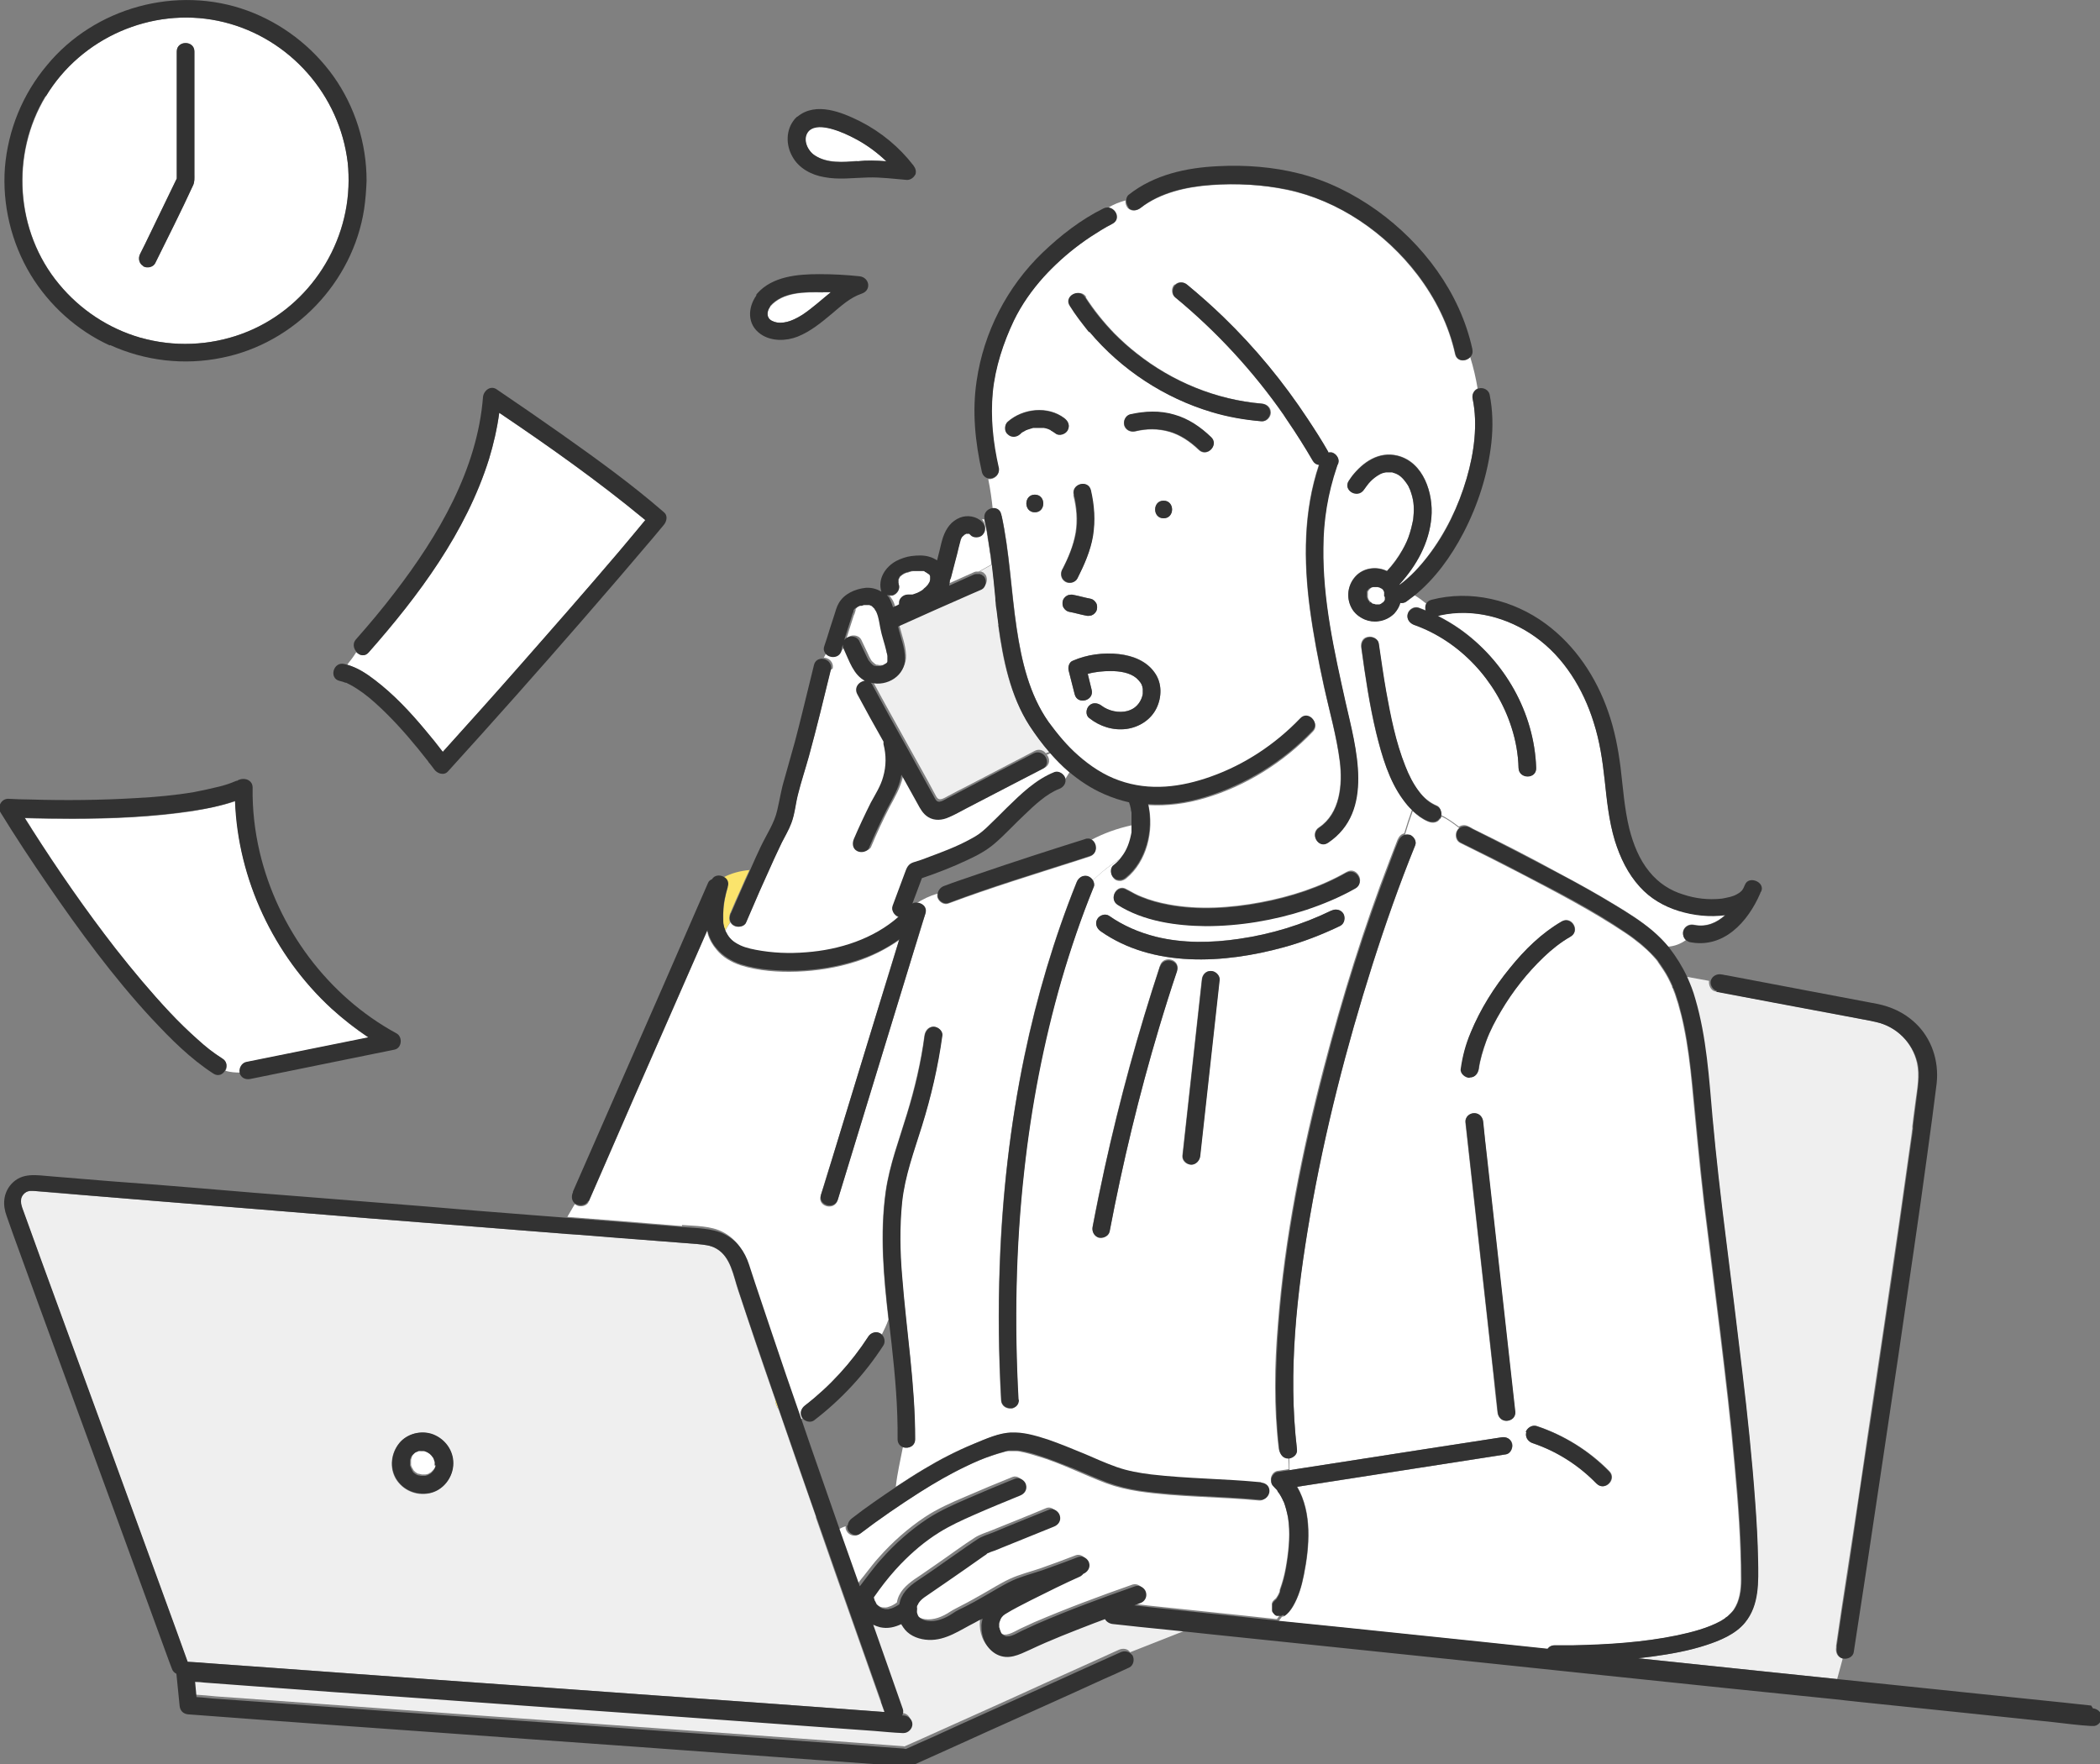
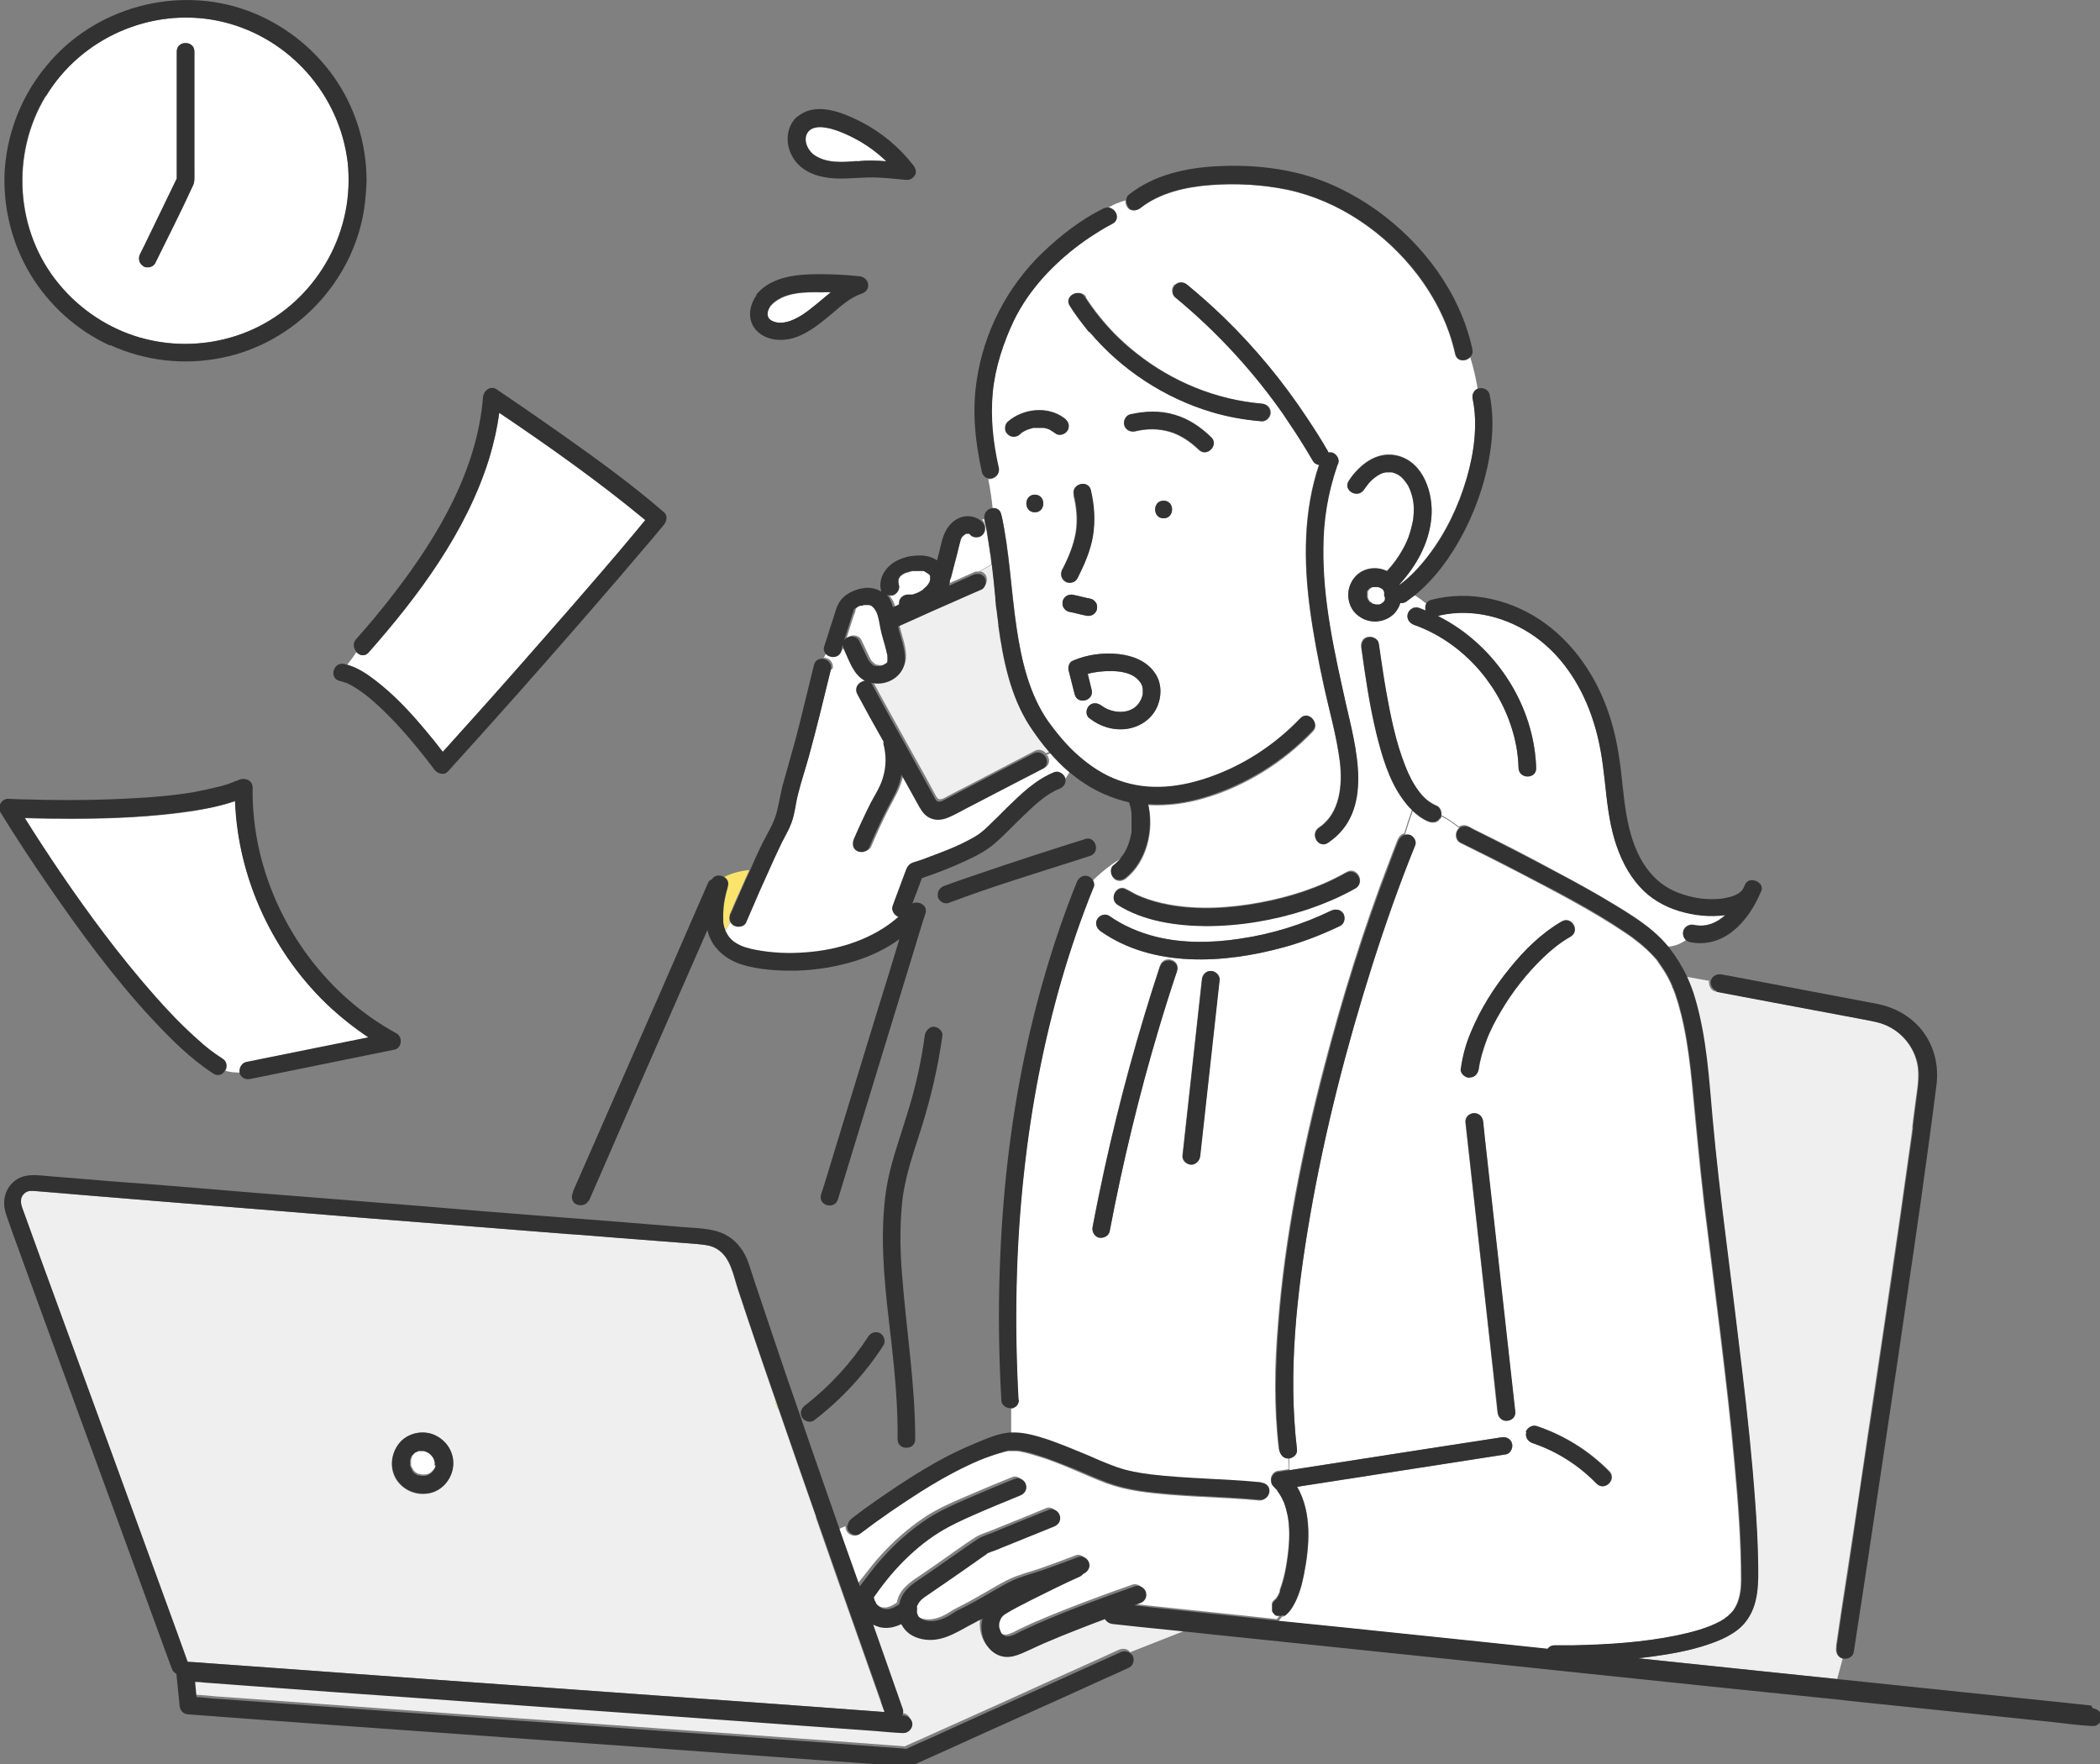
<svg xmlns="http://www.w3.org/2000/svg" version="1.1" viewBox="0 0 595.2 500">
  <rect x="0" y="0" width="595.2" height="500" fill="#808080" stroke="none" />
  <defs>
    <style>
      .cls-1 {
        fill: #fff;
      }

      .cls-2 {
        fill: none;
      }

      .cls-3 {
        fill: #efefef;
      }

      .cls-4 {
        fill: #fbe46c;
      }

      .cls-5 {
        fill: #323232;
      }
    </style>
  </defs>
  <g>
    <g id="_レイヤー_1" data-name="レイヤー_1">
      <path class="cls-1" d="M242.9,45.6c-4,.3-8.5.7-12-1.6-2.2-1.4-3.7-4.9-1.7-7,1.6-1.5,4.2-1.1,6.2-.6,2.6.7,5,1.8,7.4,3.1,3.1,1.7,5.9,3.8,8.4,6.2-2.7-.2-5.4-.3-8.1,0Z" />
      <path class="cls-1" d="M233.2,82.8c.8,0,1.5,0,2.3,0-2.6,2.1-5.1,4.4-7.9,6.3-2.2,1.4-4.8,2.7-7.4,2.3-1-.2-2-.6-2.4-1.4-.5-.9-.2-2.2.5-3.1,3.6-4.2,10-4.1,15-4Z" />
      <path class="cls-5" d="M259.4,49.6c.4-1,.1-1.9-.5-2.7-4-5.2-9.2-9.5-15.1-12.5-5.2-2.6-12.5-5.6-17.7-1.4-.2.1-.4.2-.5.4-.2.1-.3.3-.4.4-2.5,3-2.5,7.3-.6,10.6,1.8,3.3,5.4,5.2,9,5.8,4.1.8,8.2.2,12.4.1,3.7-.1,7.4.4,11.1.7,1,0,1.9-.7,2.3-1.5ZM251.1,45.7c-2.7-.2-5.4-.3-8.1,0-4,.3-8.5.7-12-1.6-2.2-1.4-3.7-4.9-1.7-7,1.6-1.5,4.2-1.1,6.2-.6,2.6.7,5,1.8,7.4,3.1,3.1,1.7,5.9,3.8,8.4,6.2Z" />
      <path class="cls-5" d="M214.4,83.7c-2.5,3.5-2.7,8.3,1.2,11,3,2.1,7.2,2,10.5.7,3.7-1.5,6.7-4,9.7-6.5,2.6-2.2,5.2-4.6,8.5-5.7,2.8-1,2.1-4.6-.7-4.9-3.8-.4-7.6-.6-11.4-.6-6.1,0-13.3.6-17.6,5.5-.1.1-.2.3-.3.4ZM218.2,86.8c3.6-4.2,10-4.1,15-4,.8,0,1.5,0,2.3,0-2.6,2.1-5.1,4.4-7.9,6.3-2.2,1.4-4.8,2.7-7.4,2.3-1-.2-2-.6-2.4-1.4-.5-.9-.2-2.2.5-3.1Z" />
      <g>
-         <path class="cls-2" d="M361.3,457.8s0,0,0,0c0,0,0,0,0,0Z" />
+         <path class="cls-2" d="M361.3,457.8c0,0,0,0,0,0Z" />
        <path class="cls-2" d="M361.9,458.2s0,0,0,0c0,0,0,0,0,0Z" />
        <path class="cls-2" d="M360.6,456.9s0,0,0,0c0,0,0,0,0,0Z" />
        <polygon class="cls-2" points="247.1 452.4 247.1 452.4 247.1 452.4 247.1 452.4" />
        <path class="cls-2" d="M362.3,458.3s0,0,0,0c0,0,0,0,0,0Z" />
        <path class="cls-2" d="M362.7,458.3s0,0,0,0c0,0,0,0,0,0Z" />
        <path class="cls-2" d="M361.6,458s0,0,0,0c0,0,0,0,0,0Z" />
        <path class="cls-2" d="M360.8,454.2c0-.1.2-.2.3-.3-.1.1-.2.2-.3.3Z" />
        <path class="cls-2" d="M360.5,454.6c0,0,.1-.2.2-.3,0,0-.1.2-.2.3Z" />
        <path class="cls-2" d="M364,458c-.1,0-.3.2-.4.2.1,0,.3-.1.4-.2Z" />
        <path class="cls-2" d="M360.3,456.3c0,0,0-.1,0-.2,0,0,0,.1,0,.2Z" />
        <path class="cls-2" d="M360.3,455.8c0,0,0-.2,0-.2,0,0,0,.2,0,.2Z" />
        <path class="cls-2" d="M360.4,455c0,0,0-.2,0-.2,0,0,0,.2,0,.2Z" />
        <path class="cls-2" d="M360.3,455.4c0,0,0-.2,0-.2,0,0,0,.2,0,.2Z" />
        <path class="cls-2" d="M360.5,456.6c0,0,0-.1,0-.2,0,0,0,.1,0,.2Z" />
        <path class="cls-2" d="M278.6,162.4s0,0-.1,0c0,0,0,0,.1,0Z" />
        <path class="cls-2" d="M241.3,430.4c4.1-3.1,8.4-6.1,12.7-9,.4-3.8,1.3-7.5,2-11.2-.9-.3-1.6-1-1.6-2.3,0-9-.7-18-1.7-27-.3-2.3-.5-4.6-.8-6.9-.5,1.5-1.2,2.9-1.9,4.3.8.8,1.1,2.1.5,3.1-5.3,8.2-12,15.3-19.7,21.3-1,.7-2.5.3-3.2-.6-.2,0-.4,0-.6,0,.8,2.4,1.7,4.9,2.5,7.3,2.8,8,5.6,16.1,8.4,24.1.7-.4,1.4-.8,2.2-1,0-.8.5-1.5,1.2-2Z" />
        <path class="cls-2" d="M276.8,162s0,0,0,0c0,0,0,0,0,0Z" />
        <path class="cls-2" d="M247.2,452.5c0,0,0,0,0-.1,0,0,0,0,0,.1Z" />
        <path class="cls-2" d="M278.1,162.1s0,0,0,0c0,0,0,0,0,0Z" />
        <path class="cls-2" d="M281.1,160c.4,3.2.7,6.3,1,9.5-.3-3.2-.7-6.4-1-9.5Z" />
        <path class="cls-2" d="M320.9,231.2c0-.2,0-.4,0-.6,0,0,0,0,0-.1,0,0,0,0,0-.1,0-.4-.1-.7-.2-1.1-.1-.6-.3-1.2-.5-1.8-2.4-.5-4.7-1.3-7-2.3-3.6-1.6-7-3.8-10.1-6.4-.3.6-.7,1.2-1.1,1.8,0,0,0,0,0,0,.4,1.4-.5,2.6-1.7,3.1-3.6,1.4-7,4.7-9.9,7.4-2.8,2.7-5.4,5.5-8.3,8-2.3,2-4.9,3.4-7.7,4.7-4.2,1.9-8.6,3.6-13,5.2-.9,2.4-1.8,4.8-2.7,7.2.3-.2.7-.3,1.1-.3,1.9-1.2,3.9-2.2,6.1-2.8.2-.9.9-1.6,1.8-2,3.1-1.2,6.2-2.2,9.4-3.3,10.1-3.5,20.3-6.7,30.6-10,.7-.2,1.3-.1,1.8.1,3.7-1.9,7.4-3.3,11.6-4.2,0,0,0,0,0,0,0-.8,0-1.7,0-2.5Z" />
        <path class="cls-2" d="M282.3,170.8c0,.8.2,1.7.3,2.5,0-.8-.2-1.7-.3-2.5Z" />
        <path class="cls-2" d="M280,152.4c0-.5-.2-1-.2-1.5,0,.5.2,1,.2,1.5Z" />
        <path class="cls-2" d="M278.9,162.6s0,0,.1,0c0,0,0,0-.1,0Z" />
        <path class="cls-2" d="M281.1,160c-.1-.9-.2-1.7-.3-2.6.1.9.2,1.7.3,2.6Z" />
        <path class="cls-2" d="M280.6,156.2c0-.7-.2-1.4-.3-2,.1.7.2,1.4.3,2Z" />
        <path class="cls-4" d="M264.1,163.4s0,0,0,0c0-.1,0-.2,0-.2,0,0,0,0,0,0,0,0,0,0,0,.1Z" />
        <path class="cls-4" d="M264.1,163.6s0,0,0,0c0,0,0,0,0,0,0,0,0,0,0,0,0,0,0,0,0,0Z" />
        <path class="cls-4" d="M258.3,168.7s0,0,.1,0c0,0,0,0,0,0,0,0,0,0,0,0Z" />
        <path class="cls-4" d="M274.7,150.5s0,0,0,0c0,0,0,0,0,0,0,0,0,0,0,0Z" />
        <path class="cls-4" d="M263.7,162.9s0,0,0,0c0,0,0,0,0,0,0,0,0,0,0-.1Z" />
        <path class="cls-4" d="M274.5,150.5s0,0,.1,0c0,0-.1,0-.1,0Z" />
        <path class="cls-1" d="M253.7,172.2c.4-.2.9-.4,1.3-.6.1,0,.3-.1.4-.2,0,0,0-.2,0-.3,0-1.4,1.2-2.5,2.5-2.5.2,0,.3,0,.5,0,.3,0,.4,0,.3,0,.1,0,.3,0,.4,0,.3,0,.6-.2.9-.3.1,0,.2,0,.3-.1.5-.2,1-.5,1.5-.8.1,0,.2-.2.4-.3.2-.2.4-.3.5-.5.2-.2.4-.4.5-.5,0,0,.1-.1.2-.2.2-.3.4-.7.6-1,0,0,0,0,0-.1,0-.2,0-.4.1-.6,0,0,0,0,0,0,0,0,0-.1,0-.2,0,0,0,0,0-.3,0,0,0,0,0-.1-.1-.2-.1-.3-.1-.3,0,0,0,0,0,0,0,0,0,0-.2-.2,0,0-.1-.2-.2-.2,0,0-.2-.2-.3-.2-.2-.2-.5-.3-.8-.5-.1,0-.4-.2-.5-.3,0,0-.2,0-.2,0-.1,0-.3,0-.4,0-.2,0-.3,0-.5,0-.3,0-.6,0-.9,0-.2,0-.5,0-.7,0,0,0,0,0,0,0-.2,0-.3,0-.5,0-.3,0-.6.1-.9.2-.2,0-.4.1-.5.2,0,0,0,0-.3,0,0,0-.2,0-.3.1-.3.1-.5.3-.8.4-.1,0-.2.1-.3.2-.2.2-.4.3-.6.5,0,0,0,.1-.1.2-.1.2-.2.4-.3.6,0,0,0,.1,0,.2,0,0,0,0,0,.3,0,0,0,.1,0,.2,0,0,0,0,0,.3,0,.1,0,.3.1.4.4,1.3-.5,2.7-1.7,3.1-.3.1-.7.1-1,0,.3.4.6.8.9,1.3.4.7.6,1.4.8,2.1Z" />
        <path class="cls-4" d="M275,150.7s0,0,0,0c0,0,0,0,0,0Z" />
        <path class="cls-4" d="M273.9,150.6c.1,0,0,0,0,0h0Z" />
        <path class="cls-4" d="M263.8,163s0,0,0,0c0,0,0,.1.1.2,0,0,0-.1-.1-.2Z" />
        <path class="cls-4" d="M257,162.3s0,0,0,0c0,0,0,0,0,0,0,0,0,0,0,0Z" />
        <path class="cls-4" d="M257.2,162.2s0,0,0,0c0,0,.2,0,.2,0,0,0,0,0-.1,0Z" />
        <path class="cls-4" d="M254.5,164.9s0,0,0-.1c0,0,0,0,0,0,0,0,0,.1,0,.2Z" />
        <path class="cls-4" d="M254.6,165.2c0,0,0-.2,0-.2,0,0,0,.1,0,.2Z" />
        <path class="cls-4" d="M258.4,168.7c0,0,.2,0,.3,0,0,0-.2,0-.3,0,0,0,0,0,0,0Z" />
        <path class="cls-4" d="M264.2,163.5s0,0,0,0c0,0,0,0,0,0,0,0,0,0,0,0Z" />
        <path class="cls-4" d="M254.6,164.5s0,.1,0,.2c0,0,0,0,0,0,0,0,0-.1,0-.2,0,0,0,0,0,0Z" />
        <path class="cls-4" d="M264.2,163.6s0,0,0,0c0,0,0,0,0,0,0,0,0,0,0,0Z" />
-         <path class="cls-4" d="M264.2,163.7s0,0,0,0c0,0,0,.2,0,.3,0,0,0-.1,0-.3Z" />
        <path class="cls-4" d="M254.6,165.2c0,0,0,.1,0,.2,0,0,0,0,0-.1,0,0,0,0,0,0,0,0,0,0,0,0Z" />
        <path class="cls-4" d="M264.1,163.6s0,0,0,0c0,0,0,0,0-.1,0,0,0,0,0,0,0,0,0,0,0,0Z" />
        <path class="cls-4" d="M362.3,422.5s0,0,0,0c0,0,0,0,0,0,0,0,0,0,0-.1Z" />
        <path class="cls-4" d="M219.7,396.5c0,1.2.4,2.1,1,2.9-.3-1-.7-1.9-1-2.9Z" />
        <path class="cls-3" d="M231.3,430c-3.6-10.2-7.1-20.3-10.6-30.5-.6-.8-1-1.8-1-2.9-.2-.6-.4-1.1-.6-1.7-3.4-9.7-6.7-19.5-9.9-29.2-1.4-4.1-2.1-9.5-6.2-11.8-1.7-1-3.5-1.1-5.4-1.3-3.8-.3-7.7-.6-11.5-.9-7.2-.6-14.4-1.2-21.6-1.7-2.3-.2-4.6-.4-6.9-.5-7.1-.6-14.3-1.1-21.4-1.7-10.6-.8-21.1-1.7-31.7-2.5-10.6-.9-21.2-1.7-31.9-2.6-9.5-.8-19-1.5-28.5-2.3-7.3-.6-14.6-1.2-21.9-1.8-4-.3-8-.6-12-1-1.2,0-2.2-.2-3.2.5-1.7,1.4-1.2,3.1-.5,5,1.7,4.7,3.4,9.4,5.1,14.1,3,8.3,6.1,16.6,9.1,24.9,3.6,9.9,7.3,19.9,10.9,29.8,3.5,9.6,7,19.2,10.5,28.8,2.6,7.2,5.3,14.5,7.9,21.7,1,2.9,2.1,5.7,3.1,8.6,0,0,0,0,0,0,2.4.1,4.8.4,7.2.5,5.6.4,11.2.8,16.7,1.2,7.8.6,15.5,1.1,23.3,1.7,9.2.7,18.4,1.3,27.6,2,9.8.7,19.7,1.4,29.5,2.1,9.7.7,19.5,1.4,29.2,2.1,8.9.6,17.9,1.3,26.8,1.9,7.3.5,14.6,1.1,21.9,1.6,4.9.4,9.9.7,14.8,1.1.2,0,.3,0,.5,0,0,0,0,0,0-.1-.3-.9-.7-1.9-1-2.8-2.4-6.7-4.7-13.4-7.1-20.1-3.8-10.7-7.6-21.5-11.3-32.2ZM121.5,423.3c-3.6.7-7.3-.9-9.3-4.1-1.9-3.2-1.4-7.3.9-10.1,2.2-2.7,6.2-3.8,9.5-2.5,3.5,1.3,5.8,4.5,5.8,8.2,0,4-2.9,7.8-6.9,8.5Z" />
        <path class="cls-1" d="M39.8,95.7c9.4,2.7,19.6,2.3,28.8-1.1,18-6.6,30.1-24.3,30.2-43.4,0-2.3-.1-4.6-.5-6.9-3-19-17.6-34.5-36.5-38.4C42.9,2,23,10.7,13,27.3c-10,16.5-8.6,38.4,3.8,53.3,6,7.2,14,12.6,23.1,15.2ZM39.7,72c.5-.9.9-1.9,1.4-2.8,3-6.2,6-12.4,9-18.6V14.6c0-3.2,5-3.2,5,0v34.7c0,1.1.1,2.2-.4,3.2-3.4,7.4-7.1,14.7-10.7,22-.6,1.2-2.3,1.5-3.4.9-1.2-.7-1.5-2.2-.9-3.4Z" />
        <path class="cls-4" d="M362.3,422.6s0,0,0,0c0,0,0,0,0,0Z" />
        <path class="cls-4" d="M284,463.5c-.2-.1,0,0,0,0h0Z" />
        <path class="cls-4" d="M206.3,251.4c-.7,2.4-1.2,4.8-1.3,7.3,0,.9,0,2.3,0,2.8,0,.5.2,1,.3,1.6,0,.2.1.4.2.6.5-.8,1-1.5,1.4-2.3-.3-.7-.3-1.6,0-2.4,1-2.4,2.1-4.9,3.2-7.3.7-1.7,1.5-3.4,2.3-5.1-2.5.2-5.2.9-7.4,2.1.9.5,1.5,1.5,1.2,2.7Z" />
        <path class="cls-1" d="M408.2,232c-.7,1.3-2.2,1.4-3.4.9-1.7-.7-3.1-1.8-4.4-3-.8,2.2-1.5,4.4-2.2,6.7.4,0,.8-.1,1.2,0,0,0,.2,0,.2,0,1.1.4,2,1.8,1.5,3-4.5,11.1-8.4,22.4-12.1,33.8-7.4,23.3-13.6,47.1-17.7,71.3-3.8,21.6-6.3,44.1-3.7,66.1.1,1.2-1.1,2.3-2.2,2.5,0,1.1,0,2.3.1,3.4,1.5-.2,3-.5,4.5-.7,11.4-1.8,22.7-3.5,34.1-5.3,7.1-1.1,14.3-2.2,21.4-3.3,1.3-.2,2.7.3,3.1,1.7.3,1.2-.4,2.9-1.7,3.1-2.6.4-5.2.8-7.7,1.2-11.4,1.8-22.7,3.5-34.1,5.3-5.8.9-11.6,1.8-17.4,2.7,4.3,7.4,3.5,17,1.9,25-.6,3-1.5,6.2-3.1,8.9-.6,1-1.4,2.1-2.4,2.7-.1,0-.3.2-.4.2-.1,0-.3,0-.4.1-.3.4-.6.8-.9,1.2,6.2.6,12.5,1.3,18.7,1.9,12.5,1.3,25,2.6,37.5,3.9,6.6.7,13.2,1.4,19.9,2.1.4-.6,1-1,2-1,1.7,0,3.4,0,5.2,0,9.9-.2,19.8-.9,29.4-2.8,4.3-.9,8.8-2.1,12.3-4,.5-.2.9-.5,1.3-.8.2-.1.4-.2.5-.4,0,0,.2-.2.3-.2.7-.6,1.3-1.2,1.8-1.9,1.7-2.5,2.1-5.6,2.1-8.6,0-10.7-.8-21.5-1.8-32.2-1.1-12.6-2.6-25.1-4.1-37.6-1.5-12.3-3.1-24.7-4.6-37-1.3-11.2-2.3-22.4-3.4-33.7-.5-5.4-1.2-10.9-2.3-16.2-.4-2.2-1-4.4-1.6-6.5-.3-.9-.6-1.9-.9-2.8-.2-.4-.3-.9-.5-1.3,0-.2-.2-.4-.3-.6,0,0,0,0,0-.1,0,0,0,0,0-.1-.7-1.6-1.5-3.2-2.5-4.7-.5-.7-1-1.5-1.5-2.2,0,0-.1-.2-.1-.2-.1-.2-.3-.3-.4-.5-.3-.3-.5-.6-.8-.9-1.1-1.3-2.4-2.4-3.7-3.5-1.5-1.2-2.5-2-4.3-3.2-9.3-6.2-19.3-11.4-29.2-16.6-5.8-3-11.7-6-17.6-8.9-1.2-.6-1.5-2.3-.9-3.4.2-.3.4-.6.7-.8-1.6-1.2-3.2-2.5-5.1-3.3,0,.3-.1.5-.3.8ZM426.9,402.7c-1.5,0-2.4-1.2-2.5-2.5-.4-3.4-.8-6.8-1.1-10.2-1.6-14.7-3.3-29.4-4.9-44.1-1-9.3-2.1-18.6-3.1-27.9-.1-1.4,1.3-2.5,2.5-2.5s2.4,1.2,2.5,2.5c.4,3.4.8,6.8,1.1,10.2,1.6,14.7,3.3,29.4,4.9,44.1,1,9.3,2.1,18.6,3.1,27.9.1,1.4-1.3,2.5-2.5,2.5ZM452.5,420.5c-5.1-5.2-11.3-9.2-18.2-11.5-1.3-.4-2.1-1.7-1.7-3.1.3-1.3,1.8-2.2,3.1-1.7,7.7,2.6,14.8,7,20.5,12.8,2.2,2.3-1.3,5.8-3.5,3.5ZM416.9,292.6c2.7-6.7,6.6-12.8,11.2-18.4,4.1-5,8.9-9.8,14.6-13.1,2.8-1.6,5.3,2.7,2.5,4.3-2.8,1.6-5.3,3.6-7.6,5.8-4.7,4.5-8.8,9.7-12.1,15.3-1.6,2.7-3.1,5.5-4.2,8.5-.9,2.5-1.8,5.5-2.1,7.8-.2,1.3-1,2.5-2.5,2.5s-2.7-1.2-2.5-2.5c.4-3.6,1.4-7,2.8-10.3Z" />
        <path class="cls-3" d="M314.9,459.6c-1,0-1.8-.6-2.2-1.4-1.1.4-2.1.8-3.2,1.2-6.2,2.3-12.2,4.6-18.1,7.5-3,1.5-6,3-9.4,1.3-2.8-1.4-4.2-4.5-4.3-7.5,0-.9,0-1.8.3-2.6-.7.4-1.4.8-2.2,1.1-4.2,2.1-8.2,5.2-13.1,4.9-2.5-.1-5-1-6.7-2.9-.4-.5-.8-1-1-1.6-1.9.9-3.9,1.3-6.1.9-.7-.1-1.3-.4-1.9-.7,1.5,4.2,2.9,8.3,4.4,12.5,1.3,3.8,2.7,7.6,4,11.4.2.6.1,1.3-.2,1.8.1,0,.3,0,.4,0,1.4,0,2.5,1.1,2.5,2.5s-1.2,2.6-2.5,2.5c-.1,0-.2,0-.3,0-2.7,0-5.3-.4-8-.6-5.6-.4-11.2-.8-16.7-1.2-7.8-.6-15.5-1.1-23.3-1.7-9.2-.7-18.4-1.3-27.6-2-9.8-.7-19.7-1.4-29.5-2.1-9.7-.7-19.5-1.4-29.2-2.1-8.9-.6-17.9-1.3-26.8-1.9-7.3-.5-14.6-1.1-21.9-1.6-4.9-.4-9.9-.7-14.8-1.1-.9,0-1.8-.1-2.7-.2.1,1.4.3,2.9.4,4.3,2,.1,4,.3,6,.5,5.6.4,11.1.8,16.7,1.2,7.8.6,15.5,1.1,23.3,1.7,9.1.7,18.3,1.3,27.4,2,9.8.7,19.6,1.4,29.4,2.1,9.7.7,19.4,1.4,29.1,2.1,8.9.6,17.7,1.3,26.6,1.9,7.3.5,14.6,1.1,21.9,1.6,4.9.4,9.8.7,14.7,1.1l5.4.4c.2,0,.4,0,.6.1,2.5-1.1,5-2.2,7.4-3.3,10.9-4.9,21.9-9.8,32.8-14.8,6.9-3.1,13.8-6.2,20.6-9.3,1.1-.5,2.5-.4,3.2.7l16.5-6.5c-4.9-.5-9.8-1-14.7-1.5-2.5-.3-5-.5-7.4-.8Z" />
        <path class="cls-3" d="M485.3,316.9c1,11.2,2.3,22.3,3.7,33.4,1.6,12.8,3.2,25.5,4.7,38.3,1.5,12.4,2.8,24.9,3.7,37.4.4,5.4.7,10.8.8,16.2.1,6.1.4,12.7-3.7,17.7-2.7,3.3-7.1,5.1-11.1,6.4-4.9,1.6-10,2.5-15.1,3.2-1.4.2-2.8.3-4.1.5,11.5,1.2,23,2.4,34.4,3.6,7.4.8,14.7,1.5,22.1,2.3l1.6-5.9c0,0-.1,0-.2,0-1.4-.4-1.9-1.7-1.7-3.1,0-.2,0-.3,0-.5.5-3.4,1-6.8,1.5-10.2,1.1-7,2.1-13.9,3.2-20.9,1.4-9.2,2.8-18.4,4.1-27.6,1.5-10.3,3.1-20.5,4.6-30.8,1.5-10,2.9-20,4.4-30,1.2-8.5,2.4-17,3.6-25.5,0-.5.1-1,.2-1.5,0,0,0,0,0,0,0,0,0,0,0,0,0-.2,0-.4,0-.7.1-.8.2-1.7.3-2.5.2-1.5.4-3.1.6-4.6.5-3.6,1.2-7.3.4-10.9-1.3-5.8-5.9-10.3-11.7-11.6-1.7-.4-3.3-.6-5-1-8.2-1.5-16.3-3.1-24.5-4.6-5.3-1-10.6-2-15.9-3-1.3-.2-2-1.8-1.8-3l-6.6-1.2c.9,2,1.7,4.1,2.3,6.2,3.2,10.9,3.9,22.5,4.9,33.8Z" />
        <path class="cls-1" d="M283.9,146.1c2.3,10.6,2.7,21.4,4.3,32.1,1.4,9.3,3.6,18.8,9.1,26.7,2.4,3.4,5.2,6.7,8.4,9.5,3.4,3.1,7.3,5.6,11.6,7.1,8.7,3.1,17.5,1.9,26-1.1,9.5-3.4,18.3-9.2,25.3-16.5,2.2-2.3,5.8,1.2,3.5,3.5-8.3,8.7-19,15.4-30.5,18.8-5.3,1.6-10.7,2.3-16.1,2,1.7,7.3-.5,16.1-6.3,20.8-.5.4-1,.6-1.6.7-.7,0-1.4-.1-1.9-.7-.9-.9-1.1-2.7,0-3.5.9-.8,1.7-1.6,2.3-2.4-2.9,1.8-5.8,4-8.3,6.5.4.6.5,1.3.2,1.9-3.5,8.6-6.5,17.4-9.1,26.3-5.2,17.7-8.6,35.9-10.6,54.2-2.4,21.6-2.7,43.3-1.6,64.9,0,1.4-.9,2.2-2,2.4v6.9c.3,0,.5,0,.8,0,3.2.1,6.4,1.1,9.5,2.1,3.5,1.2,6.8,2.6,10.2,4,3,1.3,6,2.6,9,3.7,3.2,1.1,6.5,1.7,9.8,2.1,10.3,1.2,20.7,1.2,31,2.2.2,0,.5,0,.7.2,1,.3,1.8,1.1,1.8,2.3s-1.2,2.6-2.5,2.5c-11.4-1.1-22.9-.9-34.2-2.6-3.2-.5-6.2-1.2-9.2-2.3-3.2-1.2-6.3-2.6-9.4-3.9-3.3-1.4-6.7-2.8-10.2-3.8-1.5-.5-3-.9-4.5-1.2-1-.2-.9-.2-1.8-.2-.6,0-1.1,0-1.7,0,0,0-.1,0-.1,0,0,0-.2,0-.2,0-.4,0-.8.2-1.2.3-1.2.3-2.4.7-3.6,1.1-2.4.8-4.7,1.8-7,2.9-4.6,2.2-9,4.7-13.4,7.5-5.8,3.7-11.5,7.6-17,11.8-1.1.8-2.8.2-3.4-.9-.3-.5-.4-.9-.3-1.4-.8.2-1.6.6-2.2,1,1.3,3.7,2.6,7.4,3.9,11,.5,1.5,1.1,3,1.6,4.5.7-1.2,1.7-2.2,2.5-3.3,1.2-1.5,2.3-3,3.6-4.4,3.8-4.3,8.2-8.2,13-11.4,3.6-2.4,7.5-4.1,11.5-5.8,4.4-1.9,8.9-3.8,13.4-5.6,1.3-.5,2.7.6,3.1,1.7.4,1.4-.5,2.6-1.7,3.1-4.4,1.8-8.8,3.6-13.1,5.5-3.4,1.5-6.8,3-9.9,5-4,2.5-7.5,5.5-10.8,8.9-2.2,2.3-4.3,4.8-6.1,7.3-.5.7-1,1.4-1.5,2.1,0,0,0,0,0,0,0,0,0,0,0,0,0,0,0,0,0,0,0,.1.2.4,0,0,0,0,0,0,0,0,0,0,0,0,0,0,0,0,0,0,0,0,0,0,0,0,0,0h0s0,0,0,0c0,0,0,0,0,0,0,0,0,0,0,.1,0,.3.1.5.2.8,0,0,.2.4.3.5,0,.1.2.2.2.4,0,0,0,0,0,.1,0,0,0,0,0,0,.2.2.3.3.5.5.3.3,1,.7,1.3.8.7.2.5.2,1.3.2,0,0,.2,0,.3,0,.3,0,.5-.1.8-.2.8-.2,1.6-.7,2.3-1.2.5-3,2.6-4.9,5-6.6,2.3-1.5,4.5-3.1,6.7-4.6,3.5-2.4,6.8-4.9,10.4-7.2,1.4-.9,3.1-1.4,4.6-2,5.2-2.1,10.5-4.2,15.7-6.4,1.3-.5,2.7.6,3.1,1.7.4,1.4-.5,2.6-1.7,3.1-5.6,2.3-11.2,4.5-16.8,6.8-.7.3-1.4.6-2.1.8,0,0,0,0,0,0-.2.3-.7.5-.9.7-3.5,2.5-7.1,5-10.6,7.4-2.1,1.5-4.3,2.9-6.4,4.4-.8.6-1.5,1.3-1.8,2.1,0,.2-.1.5-.2.7,0,.3,0,.7,0,1,0,.1,0,.3,0,.4.1.5.2.8.3.9.1.2.2.4.6.7.3.3,1.2.7,2,.8,2.5.4,5.1-.7,7.2-2.1,1.1-.7,2.4-1.3,3.5-1.9,1.8-.9,3.5-1.9,5.3-2.9,2.7-1.5,5.3-3.2,8.1-4.5,2.8-1.3,5.8-2,8.7-3,3.4-1.2,6.7-2.4,10-3.7,1.3-.5,2.7.5,3.1,1.7.4,1.4-.5,2.6-1.7,3.1-.2.3-.5.6-.8.7-4.7,2.2-9.3,4.4-13.9,6.7-2.5,1.3-5,2.6-7.4,4-.7.5-1.2,1.2-1.5,2,0,.1-.1.7-.2.7,0,.2,0,.4,0,.6,0,.2,0,.3,0,.4,0,0,0,0,0,0,0,.2,0,.5.2.7,0,.2.1.3.2.5,0,0,0,0,0,0,.1.3.3.5.4.7t0,0c0,0,.1.2.2.2,0,0,.2.2.3.2,0,0,0,0,0,0,.1,0,.3.2.4.2,0,0,0,0,0,0,.1,0,.3,0,.4.1,0,0,0,0,0,0,.8,0,.6,0,1.4-.2,1-.3,2.2-1,3.2-1.5,1.3-.6,2.6-1.2,3.9-1.8,9.1-3.9,18.5-7.4,27.9-10.7,1.3-.4,2.7.5,3.1,1.7.4,1.4-.5,2.6-1.7,3.1-.5.2-1.1.4-1.6.6,1.7.2,3.4.4,5.1.6,7.6.8,15.2,1.6,22.9,2.4,4.4.5,8.8.9,13.1,1.4.3-.4.6-.8.9-1.2-.1,0-.3,0-.4,0,0,0,0,0,0,0-.1,0-.2,0-.3,0,0,0,0,0,0,0-.1,0-.2,0-.3,0,0,0,0,0,0,0-.1,0-.2,0-.3-.1,0,0,0,0,0,0,0,0-.2-.1-.3-.2,0,0,0,0,0,0-.3-.2-.5-.5-.7-.9,0,0,0,0,0,0,0,0,0-.1,0-.2,0,0,0-.1,0-.2,0,0,0-.1,0-.2,0,0,0-.1,0-.2,0,0,0-.1,0-.2,0,0,0-.2,0-.2,0,0,0-.1,0-.2,0,0,0-.2,0-.2,0,0,0-.1,0-.2,0,0,0-.2,0-.2,0,0,0-.1,0-.2,0,0,.1-.2.2-.3,0,0,0,0,0-.1,0-.1.2-.2.3-.3,0-.1.3-.3.4-.4,0,0,.2-.2.3-.3,0,0,0,0,0,0-.2.2-.4.4,0,0,0,0,0,0,0,0,.3-.4.5-.8.7-1.2.1-.2.2-.5.3-.7,0,0,0-.1,0-.2,0,0,0-.2,0-.2.2-.6.4-1.2.6-1.8.6-1.9,1-3.8,1.3-5.7.7-4.3,1.1-9,.4-13.2-.3-1.5-.6-3-1.2-4.4,0,0-.1-.3-.2-.4,0,0,0-.2-.1-.2-.1-.3-.3-.5-.4-.8-.2-.4-.5-.9-.8-1.3,0-.1-.2-.3-.3-.4,0,0,0,0,0-.1,0,0,0,0,0,0-.2-.2-.4-.4-.5-.6-.4-.4-.9-.7-.1-.2-.7-.5-1.1-1.1-1.2-1.9,0-.2,0-.4,0-.6.1-.9.8-1.9,1.8-2.1,1.1-.2,2.2-.3,3.3-.5,0-1.1-.2-2.3-.1-3.4,0,0-.2,0-.3,0-1.5,0-2.3-1.2-2.5-2.5-1.4-11.7-1.2-23.7-.2-35.4,1.9-24.5,6.8-48.8,13-72.6,5.2-19.9,11.3-39.6,18.7-58.8.7-1.9,1.5-3.8,2.2-5.7.4-.9,1-1.6,1.9-1.8.7-2.3,1.4-4.5,2.2-6.7-.9-.9-1.8-1.9-2.6-3-4-5.5-6-12.4-7.6-18.9-1.9-7.9-3.1-16.1-4.2-24.1-.2-1.1.2-2.3,1.2-2.8.2,0,.4-.2.6-.2,1.2-.3,2.9.4,3.1,1.7.6,4.5,1.3,9.1,2.1,13.6,1.2,7.1,2.7,14.3,5.4,21.1,1,2.6,2.3,5.2,4,7.4,1.3,1.7,2.9,3.1,5,4,1,.4,1.3,1.6,1.2,2.7,1.9.9,3.5,2.1,5.1,3.3.8-.5,1.8-.6,2.7-.1.4.2.9.4,1.3.7,8.2,4,16.4,8.2,24.4,12.6,5.3,2.8,10.5,5.7,15.6,8.8,3.8,2.3,7.5,4.6,10.9,7.5,1.6,1.4,3.1,2.9,4.4,4.5,1.8-.1,3.6-.8,5.1-1.9-.7-.6-1.1-1.7-.8-2.6.4-1.4,1.8-2,3.1-1.7,3.4.7,6.4-.6,8.8-2.8-4.4.6-9,0-13.2-1.2-4.2-1.3-8.1-3.5-11-6.8-3.4-3.7-5.6-8.3-7.1-13.1-1.7-5.6-2.2-11.5-2.9-17.3-.6-5.5-1.4-10.9-3.1-16.2-3-9.4-8.5-18.5-16.6-24.3-7.7-5.4-17.5-8.1-26.8-6.1-.3,0-.5.1-.8.2,2.1,1.1,4.2,2.3,6.2,3.7,12.7,9,21.1,23.7,21.7,39.4.1,3.2-4.9,3.2-5,0-.1-3.9-.8-7.8-2-11.5-4.2-13.2-14.6-24.5-27.7-29.1-1.3-.5-2.1-1.7-1.7-3.1.3-1.2,1.8-2.2,3.1-1.7.8.3,1.6.6,2.3.9-.2-.6-.3-1.3,0-1.9-1.1-.9-2.3-1.8-3.5-2.5-.8.6-1.6,1.3-2.4,1.8-.5.3-1.1.4-1.6.3-.3,1.1-.9,2.1-1.7,3-1.2,1.2-2.8,2-4.5,2.2-1.3.2-2.7,0-3.9-.5-1.6-.7-3-1.8-3.8-3.4-1.5-2.9-1-6.4,1.2-8.8,2.2-2.4,5.8-2.9,8.7-1.6,0,0,.2,0,.2.1,1.7-1.8,3.1-3.8,4.4-6,.9-1.6,1.6-3.1,2.1-4.8.3-.9.5-1.8.7-2.7.2-.8.2-1.2.3-1.8.3-3,0-5.1-1-7.9,0,0,0,0,0,0,0,0,0,0,0,0,0-.1-.1-.2-.2-.4-.1-.3-.3-.5-.4-.8-.3-.6-.7-1-1.1-1.5-1.1-1.2-1.9-1.7-3.3-2.1-.4-.1-.2,0-.9,0-.2,0-.4,0-.5,0,0,0-.3,0-.4,0-.7.1-1.2.3-1.8.6-.9.5-1.8,1.1-2.5,1.9-.7.7-1.4,1.5-1.9,2.4-1.8,2.6-6.1.1-4.3-2.5.3-.4.6-.8.9-1.3,3.1-4,7.6-7.1,12.9-5.8,7.4,1.8,10.2,10.7,9.6,17.5-.7,7.2-4.2,13.6-9,18.9,0,0,0,.1,0,.2,3-2.2,5.7-5.1,8-8.1,5-6.6,8.7-14.2,11-22.1,2.1-7.2,3.2-15.3,1.7-22.5-.2-1.2.3-2.4,1.4-2.9-.5-3-1.2-6-2.1-8.9-1.2,1.4-3.8,1.4-4.3-.8-1.8-8.2-5.6-15.8-10.7-22.5-9-11.8-22.3-21.1-37-24.1-7-1.5-14.5-1.9-21.6-1.3-6.9.5-14.3,2.2-19.9,6.5-1.1.8-2.5,1-3.5,0-.5-.5-.8-1.4-.7-2.2-1.7.5-3.4,1.1-4.9,2.1,2.1.3,3.4,3.4,1.1,4.6-2.1,1.1-4.2,2.4-6.2,3.7-4.1,2.7-7.6,5.6-11.1,9.1-.7.7-1.4,1.5-2.1,2.2-3.4,3.7-6.3,7.8-8.5,12.4-3,6.3-5.3,13.3-6,20.3-.7,7.2,0,14.4,1.7,21.5.4,2-1.3,3.3-2.9,3.1.6,2.9,1,5.8,1.3,8.7,1.1-.1,2.1.4,2.4,1.8ZM293.3,145.2c-3.2,0-3.2-5,0-5s3.2,5,0,5ZM304.3,140.3c-.8-3.1,4.1-4.5,4.8-1.3,1,4.3,1.3,8.6.6,13-.7,4.2-2.4,8.2-4.4,12-.6,1.2-2.3,1.6-3.4.9-1.2-.7-1.5-2.2-.9-3.4,1.7-3.3,3.2-6.8,3.8-10.4.6-3.6.3-7.2-.6-10.7ZM301.5,172.3c-.4-.6-.4-1.3-.3-1.9.1-.6.6-1.2,1.1-1.5.3-.2.6-.3.9-.3.3,0,.7,0,1,0,1.7.3,3.3.8,4.9,1.1.6.1,1.2.6,1.5,1.1.4.6.4,1.3.3,1.9-.1.6-.6,1.2-1.1,1.5-.3.2-.6.3-.9.3-.3,0-.7,0-1,0-1.7-.3-3.3-.8-4.9-1.1-.6-.1-1.2-.6-1.5-1.1ZM327.8,200.7c-1.6,3.3-4.9,5.4-8.5,5.9-3.9.5-7.6-.7-10.6-3.1-1.1-.9-.9-2.7,0-3.5,1-1,2.5-.8,3.5,0,2,1.6,5,2.1,7.4,1.5,1.1-.3,1.9-.7,2.6-1.5.7-.7,1.2-1.5,1.5-2.5,0-.3.2-.6.2-.9,0,0,0-.4,0-.5,0-.1,0-.6,0-.7,0,0,0-.2,0-.2,0-.2,0-.3-.1-.5-.2-.7-.2-.7-.6-1.3-.3-.4-.6-.8-1.1-1.2-1.9-1.6-4.8-2-7.3-2-2.2,0-4.4.2-6.5.8.4,1.5.7,3,1.1,4.5.8,3.1-4,4.4-4.8,1.3-.6-2.2-1.1-4.5-1.7-6.7-.2-1,.1-2.4,1.1-2.8,4.1-1.8,8.7-2.4,13.2-1.9,3.9.4,7.8,1.9,10.1,5.3,2.1,2.9,2,6.8.5,10ZM329.8,146.9c-3.2,0-3.2-5,0-5s3.2,5,0,5ZM339.7,127.5c-2.4-2.3-5.2-4.2-8.3-5.1-3.2-.9-6.4-.9-9.7-.1-1.3.3-2.7-.4-3.1-1.7-.3-1.3.4-2.8,1.7-3.1,4.1-.9,8.3-1.1,12.4.1,4,1.2,7.5,3.5,10.5,6.4,2.3,2.3-1.2,5.8-3.5,3.5ZM333.6,275.1c-1.8,5.4-3.4,10.7-5.1,16.1-5.6,19-10.3,38.3-14,57.7-.3,1.3-1.9,2.1-3.1,1.7-1.4-.4-2-1.7-1.7-3.1,1-5.5,2.2-11.1,3.4-16.6,4.2-19.3,9.5-38.5,15.7-57.3,1-3,5.8-1.7,4.8,1.3ZM340.1,327.6c-.1,1.3-1,2.5-2.5,2.5s-2.6-1.2-2.5-2.5c1.8-16.6,3.7-33.3,5.5-49.9.1-1.3,1-2.5,2.5-2.5s2.6,1.2,2.5,2.5c-1.8,16.6-3.7,33.3-5.5,49.9ZM379.9,262.4c-5.2,2.5-10.6,4.6-16.1,6.1-16.7,4.6-37,5.9-51.9-4.6-1.1-.8-1.6-2.2-.9-3.4.6-1.1,2.3-1.7,3.4-.9,4,2.8,8.4,4.7,13.2,5.9,7.7,1.9,15.8,1.7,23.6.6,9-1.3,17.9-4,26.1-8,1.2-.6,2.7-.3,3.4.9.6,1.1.3,2.8-.9,3.4ZM384.2,251.6c-4.4,2.6-9.2,4.5-14,6.1-9.1,3-18.9,4.6-28.5,4.6-8.5,0-17.6-1.3-24.9-6-2.7-1.7-.2-6,2.5-4.3.1,0,.3.2.4.2,1.2.7,2.5,1.4,3.8,1.9,2.4,1,5,1.7,7.7,2.2,8.5,1.6,17.6,1,26.1-.6,8.5-1.6,16.9-4.3,24.4-8.6,1.6-.9,3,0,3.6,1.4.4,1,.2,2.2-1,3ZM333,80.7c1-1,2.5-.9,3.5,0,3.5,2.9,6.9,5.9,10.2,9.1,9,8.7,17,18.5,23.9,28.9,2,3.1,4,6.2,5.8,9.3,0,0,0,.1,0,.2.4,0,.7,0,1.1,0,1.2.3,2.2,1.8,1.7,3.1-.1.3-.2.7-.4,1-2.6,7.4-3.7,15.1-3.8,22.9-.2,14.8,3.1,29.4,6.3,43.8,2.9,12.7,8.3,30.8-5,39.8-2.7,1.8-5.2-2.5-2.5-4.3,6-4,6.7-12.2,5.9-18.7-.9-7.1-2.9-14.2-4.5-21.3-1.6-7.3-3-14.6-4-22.1-1.8-13.6-1.8-27.6,2.6-40.7-.7,0-1.4-.4-1.8-1.2-2.2-3.9-4.6-7.7-7.2-11.4-.3-.5-.7-1-1-1.5-8.7-12.5-19.2-23.8-30.9-33.5-1-.9-.9-2.7,0-3.5ZM307.7,84.2c2.4,3.7,5.2,7.2,8.3,10.4,2,2,4.1,3.9,6.3,5.6,10.1,8,22.5,13.1,35.4,14.2,1.4.1,2.5,1.1,2.5,2.5s0,.1,0,.2c-.1,1.2-1.2,2.4-2.5,2.3-4.8-.4-9.5-1.3-14.1-2.6-13.5-4-25.6-12-34.6-22.7-2-2.3-3.8-4.8-5.4-7.4-1.7-2.7,2.6-5.2,4.3-2.5ZM285.6,119.5c4.3-3.8,11.4-4.6,16.1-1,1.1.9,1.6,2.1.9,3.4-.6,1.1-2.4,1.7-3.4.9-.5-.3-.9-.7-1.4-.9-.1,0-.2,0-.3-.2-.3,0-.5-.2-.8-.3-.3,0-.5-.1-.8-.2-.1,0-.2,0-.4,0,0,0,0,0,0,0-.5,0-1,0-1.5,0-.3,0-.5,0-.8,0,0,0,0,0,0,0-.1,0-.2,0-.4,0-.5.1-1.1.3-1.6.5,0,0,0,0,0,0,0,0-.2,0-.3.1-.3.1-.5.3-.7.4-.2.1-.4.3-.7.4-.1,0-.2.2-.3.3-1,.9-2.5,1-3.5,0-1-.9-1-2.7,0-3.5Z" />
-         <path class="cls-1" d="M193.3,347.2c3.8.3,8.2.2,11.6,2,3.5,1.8,5.8,5,7,8.6.6,1.7,1.1,3.5,1.7,5.2,1.4,4.4,2.9,8.7,4.4,13.1,2.9,8.7,5.9,17.3,8.9,26,.2,0,.4,0,.6,0,0,0-.2-.2-.2-.3-.7-1.3-.2-2.6.9-3.4,7-5.4,13.1-12,17.9-19.5.7-1.1,2.2-1.6,3.4-.9.2,0,.3.2.4.3.7-1.4,1.4-2.8,1.9-4.3-1.4-12.1-2.5-24.2-.8-36.3,1.1-7.6,3.8-14.6,6-21.9,2.2-7.3,4-14.7,5-22.3.2-1.3,1-2.5,2.5-2.5s2.7,1.2,2.5,2.5c-1.2,8.7-3.1,17.3-5.8,25.7-2.2,7.1-4.8,14-5.6,21.5-.8,7-.6,14,0,21,1.2,15.4,3.8,30.7,3.7,46.2,0,2-1.9,2.7-3.4,2.3-.7,3.7-1.6,7.4-2,11.2,2.6-1.7,5.2-3.4,7.9-5,4.5-2.7,9.1-5.1,14-7.1,3.4-1.4,7.2-3.1,10.9-3.2v-6.9c-1.4.2-2.9-.6-3-2.4-.7-12.6-.8-25.3-.4-38,.7-19.9,3-39.9,7-59.4,3.5-16.8,8.4-33.4,14.8-49.3.5-1.3,1.6-2.1,3.1-1.7.6.2,1.2.6,1.5,1.2,2.5-2.5,5.3-4.7,8.3-6.5,1.5-2,2.3-4.2,2.8-6.9,0,0,0-.1,0-.2,0,0,0-.1,0-.2,0-.2,0-.4,0-.6,0-.4,0-.9,0-1.3-4.2.9-8,2.3-11.6,4.2,1.7.9,1.9,4-.4,4.7-1.2.4-2.5.8-3.7,1.2-12.1,3.9-24.3,7.6-36.3,12.1-1.3.5-2.7-.5-3.1-1.7-.1-.4-.1-.8,0-1.1-2.2.6-4.2,1.6-6.1,2.8,1.5,0,3.1,1.2,2.6,3.1-1,3.3-2,6.7-3.1,10-4.4,14.5-8.9,29-13.3,43.5-2.8,9.2-5.6,18.3-8.4,27.5-.9,3.1-5.8,1.8-4.8-1.3,1-3.3,2-6.7,3.1-10,4.4-14.5,8.9-29,13.3-43.5,1.9-6.3,3.8-12.6,5.8-18.9-3.8,2.6-7.9,4.7-12.3,6.1-5.3,1.7-11,2.6-16.6,2.8-5.3.2-11-.2-16-1.8-2.7-.9-5.1-2.3-6.8-4.4-1.1-1.3-2-2.8-2.5-4.5,0-.3-.1-.6-.2-.9,0,0,0,0,0,.1-3.2,7.3-6.4,14.6-9.6,21.9-3.7,8.4-7.4,16.9-11.1,25.3-3,7-6.1,13.9-9.1,20.9-1.3,2.9-2.5,5.8-3.8,8.7-.5,1.2-2.4,1.5-3.4.9-.2-.1-.3-.2-.5-.3-.7,1.2-1.4,2.4-2.1,3.6,5.1.4,10.3.8,15.4,1.2,5.7.5,11.4.9,17.1,1.4Z" />
        <path class="cls-3" d="M283.1,177.3c-.2-1.3-.4-2.7-.5-4,0-.8-.2-1.7-.3-2.5,0-.4,0-.8-.1-1.3-.3-3.2-.7-6.4-1-9.5,0,0,0,0,0,0l-3.6,2h0c.2,0,.3,0,.5,0,0,0,0,0,0,0,.1,0,.3.1.4.2,0,0,0,0,.1,0,.1,0,.2.2.3.3,0,0,0,0,.1,0,.1.1.2.3.4.5.6,1.1.3,2.9-.9,3.4-1,.4-2,.9-3,1.3-6.9,3.1-13.8,6.2-20.7,9.2,0,.2.1.5.2.7.7,2.7,1.7,5.3,1.8,8.1.2,5.2-5.1,8.3-9.7,7.1.2.2.4.4.5.7,3,5.6,6.1,11.1,9.2,16.7,2.7,4.9,5.5,9.8,8.1,14.7.6,1.1.9,2,2.2,1.5.6-.2,1.2-.6,1.8-.9,1.7-.9,3.4-1.8,5.2-2.7,6.4-3.3,12.8-6.7,19.2-10,1.2-.6,2.4-.2,3.1.7l1-.4c-2.1-2.4-4-5-5.7-7.6-5.4-8.4-7.5-18.6-8.8-28.4Z" />
        <path class="cls-1" d="M278.6,150.9c-.8.9-2.7,1-3.5,0,0,0-.2-.2-.3-.3,0,0,0,0,0,0,0,0-.1,0-.2,0,0,0-.2,0-.3,0,0,0,0,0,0,0,0,0-.2,0-.3,0,0,0,0,0-.1,0,0,0,0,0,0,0-.1,0-.2.1-.3.2,0,0,0,0,0,0,0,0-.1.1-.2.1,0,0-.2.2-.3.3,0,0,0,0,0,0,0,0-.1.1-.2.2-.1.2-.2.4-.3.5,0,.1-.1.3-.2.4,0,0,0,.2-.1.4-.2.6-.4,1.3-.5,1.9-.3,1.1-.6,2.2-.8,3.2-.5,1.8-.9,3.6-1.4,5.4,0,.2-.2.4-.3.6,0,.5,0,1-.2,1.5,2.3-1,4.6-2.1,6.9-3.1.2-.1.5-.2.7-.2,0,0,0,0,0,0,.2,0,.5,0,.7,0h0l3.6-2s0,0,0,0c-.1-.9-.2-1.7-.3-2.6,0-.4-.1-.8-.2-1.1,0-.7-.2-1.4-.3-2,0-.6-.2-1.2-.3-1.9,0-.5-.2-1-.2-1.5-.2-1.1-.4-2.3-.7-3.4,0-.1,0-.2,0-.3-.2,0-.5,0-.7,0,0,0,.2.2.2.2.9,1.1,1,2.4,0,3.5Z" />
        <path class="cls-1" d="M235.4,189.9c-2,8.2-3.9,16.4-6.2,24.5-1,3.6-2.2,7.2-3.1,10.8-.7,2.7-.9,5.6-1.9,8.2-.7,1.9-1.8,3.7-2.7,5.5-.8,1.6-1.6,3.2-2.3,4.9-2.7,5.9-5.3,11.8-7.8,17.7-.5,1.2-2.4,1.5-3.4.9-.5-.3-.8-.6-1-1-.5.8-1,1.5-1.4,2.3,0,.2.1.4.2.5.7,1.5,1.5,2.4,2.8,3.2,1.7,1.1,3.6,1.6,5.7,2,4.7.9,9.5,1.1,14.3.7,9.4-.7,19.1-3.8,26.2-10.1-1.2-.3-2.2-1.8-1.7-3.1,1.2-3.1,2.3-6.3,3.5-9.4.5-1.3.9-2.3,2.4-2.9,1.2-.5,2.5-.9,3.8-1.3,4.3-1.6,8.4-3.1,12.4-5.3,1.9-1,2.9-1.8,4.5-3.2,2-1.8,3.9-3.8,5.8-5.7,4-3.9,8.2-8,13.5-10.1,1.2-.5,2.7.5,3,1.7.4-.6.7-1.2,1.1-1.8-1.9-1.7-3.8-3.5-5.4-5.4l-1,.4c.9,1.1,1,2.8-.6,3.7-2.9,1.5-5.8,3-8.7,4.5-4.4,2.3-8.7,4.5-13.1,6.8-1.6.8-3.1,1.7-4.7,2.4-1.9.8-4.1,1-5.9,0-1.5-.9-2.3-2.4-3.1-3.9-1.5-2.7-3-5.4-4.5-8.1,0,.3-.1.6-.2.9-.7,3.1-2.3,5.8-3.8,8.6-1.9,3.7-3.6,7.4-5.2,11.2-.5,1.2-2.4,1.5-3.4.9-1.3-.7-1.4-2.2-.9-3.4,1.5-3.5,3.1-6.9,4.8-10.3,1.2-2.4,2.7-4.6,3.5-7.3.9-3,.9-6.2.1-9.3,0-.2,0-.5,0-.7-2.5-4.5-5-8.9-7.4-13.4-1-1.9.6-3.7,2.2-3.8-3.3-1.7-4.6-5.7-6-8.9-.6-1.2-.4-2.7.9-3.4,1.1-.6,2.8-.3,3.4.9.6,1.3,1.3,2.7,1.9,4,.2.5.5,1.1.8,1.6.2.4.5.7,1,1.1,0,0,.3.2.4.3,0,0,.1,0,.2.1,0,0,.2,0,.2,0,.1,0,.4,0,.4.1.1,0,.3,0,.4,0,0,0,.4,0,.5,0,.1,0,.3,0,.3,0,0,0,.4-.2.5-.2,0,0,.2-.1.3-.1.1,0,.3-.2.4-.3,0,0,0,0,.2-.1.1-.2.5-.7.2-.1,0-.1.2-.3.3-.4-.2.3-.1.1,0-.1,0,0,0,0,0-.1,0,0,0-.1,0-.1,0-.4,0-1.2,0-1.4,0,0,0-.5-.1-.6,0-.3-.1-.5-.2-.8-.5-2.2-1.4-4.3-1.7-6.5-.2-1.2-.4-2.3-.7-3.4-.2-.7-.3-.9-.5-1.3-.1-.2-.3-.4-.4-.6,0,0,0-.1,0-.1,0,0,0,0-.1-.1,0,0-.4-.4-.5-.5-.1,0-.3-.2-.4-.3,0,0-.4-.1-.5-.2,0,0,0,0,0,0,0,0-.1,0-.2,0-.2,0-.5,0-.7,0,0,0-.5,0-.6,0-.3,0-.5.1-.7.2,0,0-.2,0-.3,0,0,0-.2,0-.2,0-.3.1-.5.3-.8.4,0,0-.2.1-.3.2,0,0,0,0-.1,0-.1.1-.3.3-.4.4,0,0-.2.3-.2.3,0,0,0,0,0,0,0,0,0,0,0,.2,0,.1,0,.3-.1.4-.1.4-.2.8-.4,1.1-1,3-1.9,6-2.8,8.9-.7,2.2-3.4,2.1-4.5.8-.4.8-.8,1.6-1.2,2.3,1.4,0,2.9,1.3,2.5,3.1Z" />
        <path class="cls-1" d="M120.6,207c1.7,2,3.3,4,4.9,6.1,7.3-8.1,14.6-16.2,21.8-24.4,9.4-10.6,18.8-21.4,28-32.2,2.6-3,5.1-6,7.6-9.1-.2-.1-.3-.3-.5-.4-12.9-10.6-26.8-20.5-40.9-30-.6,4.4-1.6,8.8-2.9,13.1-6.5,20.7-19.9,38.7-34.1,54.8-1.1,1.3-2.7.9-3.5-.1-.8,1.3-1.7,2.5-2.6,3.6,2.8.9,5.4,2.5,7.8,4.3,5.4,4.1,10,9.1,14.4,14.3Z" />
        <path class="cls-1" d="M69.8,301.1c11.6-2.3,23.1-4.7,34.7-7-3.7-2.4-7.2-5.2-10.5-8.2-16.3-15-26.5-36.6-27.3-58.8-3.9,1.3-8,2.1-12,2.8-11.3,1.7-22.9,2.2-34.3,2.2-4.4,0-8.9,0-13.3-.2.7,1.1,1.4,2.1,2,3.2,7.4,11.6,15.3,23,23.7,33.8,4.9,6.3,9.9,12.4,15.4,18.1,2.5,2.6,5.1,5.2,7.8,7.6,2.5,2.2,4.3,3.7,7.1,5.5,1.3.9,1.4,2.4.8,3.4,1.4.4,2.8.5,4.2.5-.2-1.2.5-2.6,1.8-2.9Z" />
        <path class="cls-1" d="M116.8,417c0,0,0,0,0,0,0,0,0,0,.1.2,0,0,0,0,0,0,0,0,0,0,0,0Z" />
        <path class="cls-1" d="M123.5,414.3s0,0,0-.1c0-.3-.2-.6-.3-.9,0,0,0,0,0,0,0-.1-.2-.3-.2-.4,0-.1-.2-.3-.3-.4,0,0,0,0,0,0-.2-.2-.4-.4-.6-.6,0,0,0,0,0,0,0,0,0,0,0,0,0,0-.2-.1-.3-.2-.1,0-.3-.2-.5-.3-.3,0-.6-.2-.9-.3,0,0,0,0,0,0-.1,0-.3,0-.4,0-.1,0-.3,0-.4,0-.1,0-.5.2-.2,0,.4-.2,0,0-.2,0-.1,0-.2,0-.3,0-.2,0-.3.1-.5.2,0,0,0,0,0,0-.2.1-.6.4-.7.4,0,0,0,0,0,0,0,0,0,0,0,0,0,0,0,0-.1.1,0,0-.3.3-.5.5,0,0,0,0,0,0,0,.1-.2.2-.2.3,0,.1-.2.3-.2.4,0,0,0,0,0,0,0,.3-.2.5-.2.8,0,0,0,.2,0,.2,0,0,0,0,0,.1,0,.3,0,.5,0,.8,0,0,0,0,0,0,0,0,0,0,0,0,0,.1,0,.2,0,.3,0,0,.2.8.3.8-.1-.3-.2-.4,0-.1,0,0,0,0,0,.1,0,0,.1.2.2.3,0,.1.2.3.2.4,0,0,0,0,0,0,.2.2.5.5.5.5,0,0,0,0,0,0,0,0,.2.1.3.2,0,0,.3.2.5.3,0,0,0,0,.1,0,.1,0,.3,0,.4.1.2,0,.3,0,.5.1.3,0,.5,0,.8,0,0,0,.1,0,.2,0,0,0,0,0,.1,0,.3,0,.5-.1.8-.2,0,0,0,0,0,0,0,0,0,0,0,0,0,0,.2,0,.3-.2,0,0,.7-.3.7-.4-.3.2-.3.3-.1,0,0,0,0,0,.1-.1,0,0,.2-.1.2-.2,0,0,.2-.2.3-.3.2-.3.3-.5.5-.8,0,0,0,0,0,0,0-.1,0-.2,0-.2,0,0,.1-.4.2-.6,0,0,0,0,0,0,0-.2,0-.3,0-.5,0,0,0-.2,0-.4Z" />
        <path class="cls-1" d="M116.8,412.5s0,0,0,0c0,0,0,0,0,0Z" />
        <path class="cls-1" d="M118.2,411.3c0,0,.2,0,.2,0,0,0,0,0-.2,0Z" />
        <path class="cls-1" d="M116.9,417.1s0,0,0,0c0,0,0,0,0,0Z" />
        <path class="cls-1" d="M118.2,418.1s0,0,0,0c0,0-.1,0,0,0Z" />
        <path class="cls-1" d="M123.2,416.2c0,0,0,.2,0,.2,0,0,0,0,0-.2Z" />
        <path class="cls-1" d="M123.5,415.3c0-.1,0-.2,0-.2,0,0,0,0,0,.2Z" />
        <path class="cls-1" d="M123.5,414s0,.2,0,.2c0-.1,0-.2,0-.2Z" />
        <path class="cls-1" d="M118.2,418.1c0,0,.2,0,.2,0,0,0,0,0,0,0,0,0,0,0,0,0,0,0,0,0,0,0Z" />
        <path class="cls-5" d="M122.7,406.5c-3.3-1.2-7.3-.2-9.5,2.5-2.3,2.9-2.8,6.9-.9,10.1,1.9,3.2,5.6,4.7,9.3,4.1,4-.7,6.9-4.5,6.9-8.5,0-3.7-2.4-6.9-5.8-8.2ZM123.5,414s0,.1,0,.2c0,0,0-.2,0-.2ZM118.4,411.2s-.1,0-.2,0c.1,0,.2,0,.2,0ZM116.8,412.4c0,0,0,0,0,0,0,0,0,0,0,0ZM123.1,416.4s0,0,0-.2c0,0,0,.2,0,.2ZM123.5,415.3c0,.2-.1.5-.2.6,0,0,0,.1,0,.2,0,0,0,0,0,0-.2.3-.3.5-.5.8,0,0-.2.2-.3.3,0,0-.2.2-.2.2,0,0,0,0-.1.1-.2.2-.2.1.1,0,0,0-.6.4-.7.4,0,0-.2,0-.3.2,0,0,0,0,0,0,0,0,0,0,0,0-.3,0-.5.2-.8.2,0,0-.1,0-.1,0,0,0-.2,0-.2,0-.3,0-.5,0-.8,0-.2,0-.3,0-.5-.1-.1,0-.3,0-.4-.1,0,0,0,0,0,0,0,0,0,0-.2,0-.1,0,0,0,0,0-.2-.1-.5-.3-.5-.3,0,0-.2-.1-.3-.2,0,0,0,0,0,0,0,0-.4-.3-.5-.5,0,0,0,0,0,0,0,0-.1-.2-.1-.2,0,0,0,0,0,0,0-.1-.2-.2-.2-.4,0,0-.1-.2-.2-.3,0,0,0,0,0-.1-.1-.2,0-.2,0,.1,0,0-.2-.7-.3-.8,0-.1,0-.2,0-.3,0,0,0,0,0,0,0,0,0,0,0,0,0-.3,0-.5,0-.8,0,0,0,0,0-.1,0,0,0-.2,0-.2,0-.3.1-.5.2-.8,0,0,0,0,0,0,0-.1.2-.3.2-.4,0-.1.1-.2.2-.3,0,0,0,0,0,0,.2-.2.4-.4.5-.5,0,0,0,0,.1-.1,0,0,0,0,0,0,0,0,0,0,0,0,0,0,.4-.3.7-.4,0,0,0,0,0,0,.2,0,.3-.1.5-.2.1,0,.2,0,.3,0,0,0,.5-.2.2,0-.3.1,0,0,.2,0,.1,0,.3,0,.4,0,.1,0,.3,0,.4,0,0,0,0,0,0,0,.3,0,.6.2.9.3.1,0,.3.2.5.3,0,0,.2.1.3.2,0,0,0,0,0,0,0,0,0,0,0,0,.2.2.4.4.6.6,0,0,0,0,0,0,0,.1.2.3.3.4,0,.1.2.3.2.4,0,0,0,0,0,0,.1.3.2.6.3.9,0,0,0,0,0,.1,0,.2,0,.4,0,.4,0,.2,0,.3,0,.5,0,0,0,0,0,0ZM123.5,415.3c0,0,0-.2,0-.2,0,0,0,0,0,.2Z" />
        <path class="cls-5" d="M118.2,418.1s0,0,0,0c0,0,0,0,0,0,0,0,0,0-.1,0,0,0,0,0,0,0Z" />
        <path class="cls-5" d="M116.9,417.1s0,0,0,0c0,0,0,0,0,0,0,0,0,0,0,0,0,0,0,0,0,0Z" />
        <path class="cls-5" d="M283.1,132.6c-1.6-7.1-2.4-14.2-1.7-21.5.7-7,3-14,6-20.3,2.2-4.5,5.1-8.6,8.5-12.4.7-.8,1.4-1.5,2.1-2.2,3.5-3.5,7.1-6.4,11.1-9.1,2-1.3,4-2.6,6.2-3.7,2.4-1.2,1.1-4.3-1.1-4.6-.5,0-.9,0-1.5.3-6.3,3.1-12.2,7.7-17.2,12.5-10.1,9.7-16.7,22.6-18.7,36.4-1.3,8.7-.4,17.3,1.5,25.8.3,1.1,1.1,1.7,1.9,1.8,1.5.2,3.3-1.1,2.9-3.1Z" />
        <path class="cls-5" d="M279.8,150.9c0,.5.2,1,.2,1.5.1.6.2,1.2.3,1.9.1.7.2,1.4.3,2,0,.4.1.8.2,1.1.1.9.2,1.7.3,2.6,0,0,0,0,0,0,0,0,0,0,0,0,.4,3.2.7,6.3,1,9.5,0,.4,0,.8.1,1.3,0,.8.2,1.7.3,2.5.2,1.3.3,2.7.5,4,1.4,9.8,3.4,20,8.8,28.4,1.7,2.6,3.6,5.2,5.7,7.6,1.7,1.9,3.5,3.8,5.4,5.4,3.1,2.6,6.4,4.8,10.1,6.4,2.3,1,4.7,1.8,7,2.3.2.6.4,1.2.5,1.8,0,.3.1.7.2,1.1,0,0,0,0,0,.1,0,0,0,0,0,.1,0,.2,0,.4,0,.6,0,.8,0,1.7,0,2.5,0,0,0,0,0,0,0,.4,0,.9,0,1.3,0,.2,0,.4,0,.6,0,0,0,.2,0,.2,0,0,0,0,0,.2-.5,2.7-1.3,5-2.8,6.9-.6.9-1.4,1.7-2.3,2.4-1.1.8-.9,2.7,0,3.5.6.6,1.3.8,1.9.7.6,0,1.1-.3,1.6-.7,5.8-4.7,7.9-13.5,6.3-20.8,5.4.4,10.8-.4,16.1-2,11.5-3.5,22.2-10.1,30.5-18.8,2.2-2.3-1.3-5.9-3.5-3.5-7,7.3-15.7,13.1-25.3,16.5-8.4,3-17.3,4.2-26,1.1-4.3-1.5-8.2-4.1-11.6-7.1-3.2-2.8-5.9-6.1-8.4-9.5-5.5-7.8-7.7-17.3-9.1-26.7-1.6-10.7-2-21.5-4.3-32.1-.3-1.4-1.4-1.9-2.4-1.8-1.3.1-2.6,1.2-2.4,2.8,0,.1,0,.2,0,.3.2,1.1.5,2.3.7,3.4Z" />
        <path class="cls-5" d="M332.8,117.5c-4-1.2-8.3-1-12.4-.1-1.3.3-2.1,1.8-1.7,3.1.4,1.4,1.8,2,3.1,1.7,3.3-.8,6.5-.8,9.7.1,3.1.9,5.9,2.8,8.3,5.1,2.3,2.3,5.8-1.3,3.5-3.5-3-2.9-6.5-5.3-10.5-6.4Z" />
        <path class="cls-5" d="M329.8,141.9c-3.2,0-3.2,5,0,5s3.2-5,0-5Z" />
        <path class="cls-5" d="M289.2,123c.1,0,.2-.2.3-.3.2-.1.4-.3.7-.4.2-.1.5-.3.7-.4,0,0,.2,0,.3-.1,0,0,0,0,0,0,.5-.2,1.1-.3,1.6-.5.1,0,.2,0,.4,0,0,0,0,0,0,0,.3,0,.5,0,.8,0,.5,0,1,0,1.5,0,0,0,0,0,0,0,.1,0,.2,0,.4,0,.3,0,.5.1.8.2.3,0,.5.2.8.3.1,0,.2,0,.3.2.5.3,1,.6,1.4.9,1,.8,2.8.2,3.4-.9.7-1.3.2-2.6-.9-3.4-4.7-3.6-11.8-2.8-16.1,1-1,.9-1,2.7,0,3.5,1,1,2.5.9,3.5,0Z" />
        <path class="cls-5" d="M293.3,140.2c-3.2,0-3.2,5,0,5s3.2-5,0-5Z" />
        <path class="cls-5" d="M319.8,58.9c1,1,2.5.8,3.5,0,5.5-4.4,13-6,19.9-6.5,7.1-.5,14.6-.1,21.6,1.3,14.6,3.1,28,12.3,37,24.1,5.1,6.7,8.9,14.3,10.7,22.5.5,2.3,3.1,2.2,4.3.8.5-.5.7-1.3.5-2.2-3.5-16-14-29.9-27.1-39.3-6.6-4.7-14-8.4-21.9-10.4-7.4-1.9-15.4-2.5-23-2.1-9,.4-18.2,2.4-25.4,8.1-.4.3-.6.8-.7,1.4,0,.8.2,1.6.7,2.2Z" />
        <path class="cls-5" d="M31.2,97.8c9.9,4.5,21,5.8,31.7,3.6,20.6-4.1,37.1-21.4,40.3-42.1.4-2.7.6-5.4.7-8.1,0-10.6-3.3-21-9.4-29.6-6.1-8.5-14.6-15-24.4-18.6-20-7.3-43.3-.9-56.8,15.5C6.4,26.7,2.3,36.8,1.4,47.4c-.8,10.6,1.8,21.4,7.3,30.5,5.3,8.7,13.2,15.8,22.4,20ZM13,27.3C23,10.7,42.9,2,61.8,5.9c18.8,3.9,33.5,19.4,36.5,38.4.4,2.3.5,4.6.5,6.9,0,19.1-12.2,36.8-30.2,43.4-9.2,3.4-19.4,3.8-28.8,1.1-9-2.6-17.1-7.9-23.1-15.2-12.4-14.9-13.8-36.8-3.8-53.3Z" />
        <path class="cls-5" d="M301.1,161.4c-.6,1.2-.3,2.7.9,3.4,1.1.7,2.8.3,3.4-.9,1.9-3.8,3.7-7.8,4.4-12,.7-4.4.4-8.7-.6-13-.8-3.1-5.6-1.8-4.8,1.3.8,3.5,1.2,7.1.6,10.7-.7,3.7-2.1,7.1-3.8,10.4Z" />
        <path class="cls-5" d="M307.9,174.5c.3.1.7.1,1,0,.3,0,.6-.1.9-.3.5-.3,1-.9,1.1-1.5.1-.6.1-1.4-.3-1.9-.3-.5-.9-1-1.5-1.1-1.7-.3-3.3-.8-4.9-1.1-.3-.1-.7-.1-1,0-.3,0-.6.1-.9.3-.5.3-1,.9-1.1,1.5-.1.6-.1,1.4.3,1.9.3.5.9,1,1.5,1.1,1.7.3,3.3.8,4.9,1.1Z" />
        <path class="cls-5" d="M317.2,185.4c-4.5-.5-9.1.1-13.2,1.9-1,.4-1.4,1.8-1.1,2.8.6,2.2,1.1,4.5,1.7,6.7.8,3.1,5.6,1.8,4.8-1.3-.4-1.5-.7-3-1.1-4.5,2.1-.6,4.4-.8,6.5-.8,2.5,0,5.4.4,7.3,2,.4.4.8.8,1.1,1.2.4.6.4.6.6,1.3,0,.2,0,.3.1.5,0,0,0,.1,0,.2,0,.1,0,.6,0,.7,0,0,0,.4,0,.5,0,.3-.1.6-.2.9-.3.9-.8,1.8-1.5,2.5-.7.7-1.6,1.2-2.6,1.5-2.4.7-5.4,0-7.4-1.5-1.1-.8-2.5-1-3.5,0-.9.9-1.1,2.7,0,3.5,3,2.4,6.8,3.6,10.6,3.1,3.6-.5,6.9-2.6,8.5-5.9,1.5-3.1,1.6-7-.5-10-2.3-3.3-6.2-4.8-10.1-5.3Z" />
        <path class="cls-5" d="M417.4,113.1c1.5,7.2.4,15.3-1.7,22.5-2.3,7.9-5.9,15.6-11,22.1-2.3,3-5,5.9-8,8.1,0,0,0-.1,0-.2,4.8-5.3,8.4-11.7,9-18.9.6-6.8-2.2-15.6-9.6-17.5-5.3-1.3-9.8,1.9-12.9,5.8-.3.4-.6.8-.9,1.3-1.8,2.7,2.5,5.2,4.3,2.5.6-.8,1.2-1.7,1.9-2.4.7-.7,1.6-1.4,2.5-1.9.5-.3,1.1-.5,1.8-.6,0,0,.3,0,.4,0,.2,0,.4,0,.5,0,.6,0,.5,0,.9,0,1.4.4,2.3.9,3.3,2.1.4.5.7.9,1.1,1.5.2.3.3.5.4.8,0,.1.1.2.2.4,0,0,0,0,0,0,0,0,0,0,0,0,1.1,2.8,1.3,4.8,1,7.9,0,.5-.1,1-.3,1.8-.2.9-.4,1.8-.7,2.7-.5,1.7-1.2,3.2-2.1,4.8-1.2,2.2-2.7,4.2-4.4,6,0,0-.2,0-.2-.1-2.9-1.3-6.5-.8-8.7,1.6-2.2,2.4-2.7,5.9-1.2,8.8.8,1.6,2.2,2.7,3.8,3.4,1.2.5,2.6.7,3.9.5,1.7-.2,3.3-1,4.5-2.2.8-.9,1.4-1.9,1.7-3,.6.1,1.1,0,1.6-.3.8-.6,1.6-1.2,2.4-1.8,5.9-4.8,10.4-11.1,13.9-17.8,4.1-7.9,6.9-16.6,7.9-25.5.5-4.6.4-9.2-.5-13.7-.3-1.3-1.8-2.1-3.1-1.7-.1,0-.2,0-.3.1-1.1.5-1.7,1.7-1.4,2.9ZM392.3,169s0,0,0,0c0,.1,0,.2,0,.2,0,0,0,.1,0,.2,0,0,0,.1,0,.3,0,0,0,0,0,0,0,0,0,0,0,0,0,0,0,0,0,0,0,0,0,.1-.1.2,0,.1-.1.2-.2.3-.1.1-.3.3-.4.4,0,0,0,0,0,0,.1-.1.1-.2-.1,0,0,0,0,0,0,0,0,0,0,0,0,0,0,0-.1,0-.1.1,0,0,0,0,0,0-.1,0-.3.2-.5.3-.1,0-.2,0-.3.1,0,0-.2,0-.3,0-.1,0-.4,0-.5,0,0,0-.2,0-.2,0-.2,0-.4-.1-.7-.2,0,0-.1,0-.2,0,0,0-.2-.1-.2-.2,0,0,0,0-.2,0,0,0,0,0,0,0,0,0,0,0,0,0,0,0,0,0,0,0,0,0-.1-.1-.2-.2,0,0-.1-.2-.2-.2-.1-.2-.2-.3-.3-.5,0,0,0-.2-.1-.2,0,0,0,0,0,0,0-.2,0-.3-.1-.5,0,0,0,0,0,.1,0,0,0-.1,0-.2,0,0,0,0,0-.1,0-.1,0-.2,0-.1,0,0,0,0,0,0,0,0,0-.2,0-.3,0,.1,0,0,0-.2,0,0,0,0,0,0,0,0,0-.1,0-.2,0,0,0,0,0,.1,0,0,0,0,0,0,0,0,0-.2,0-.3,0,0,0,0,0,0,0,0,0,0,0-.1,0,0,0,0,0,0,0,0,0,0,0-.1,0,0,0,0,0,0,0-.2.2-.4.3-.5,0,0,0,0,.1-.1,0,0,.1-.1.2-.2,0,0,0,0,.1-.1,0,0,0,0,0,0,0,0,0,0,0,0,0,0,0,0,0,0,0,0,.1,0,.2-.1,0,0,.2,0,.2-.1,0,0,0,0,0,0,.2,0,.3-.1.5-.1-.1,0,0,0,.1,0,0,0,.2,0,.2,0,0,0-.1,0-.2,0,.2,0,.4,0,.6,0,0,0,0,0,0,0,0,0,0,0,.1,0,0,0,0,0,0,0,.1,0,.2,0,.2,0,0,0,0,0,0,0,.1,0,.2,0,.4.1.2.1.4.2.6.3,0,0,.2.2.3.2,0,0,.1.1.2.2,0,0,0,0,0,0,.1.2.2.4.3.6,0,0,0,0,0,0,0,0,0,0,0,.1,0,0,0,0,0,0,0,0,0,0,0,0,0,.3.1.3,0,.2,0,0,0,0,0,0,0,.1,0,.2,0,.3,0,0,0,0,0,0,0,.2,0,.5,0,.7,0,0,0,0,0,0,0,0,0,0,0,0,0,0,0,0,0,0Z" />
        <path class="cls-5" d="M363.9,117.7c.3.5.7,1,1,1.5,2.5,3.7,4.9,7.5,7.2,11.4.5.8,1.1,1.1,1.8,1.2-4.4,13.1-4.4,27.1-2.6,40.7,1,7.4,2.4,14.8,4,22.1,1.5,7,3.6,14.1,4.5,21.3.8,6.5.1,14.7-5.9,18.7-2.7,1.8-.2,6.1,2.5,4.3,13.3-8.9,7.9-27,5-39.8-3.2-14.4-6.5-29-6.3-43.8,0-7.8,1.3-15.5,3.8-22.9.1-.3.2-.7.4-1,.5-1.3-.5-2.7-1.7-3.1-.4-.1-.8-.1-1.1,0,0,0,0-.1,0-.2-1.8-3.2-3.8-6.3-5.8-9.3-6.9-10.5-14.9-20.2-23.9-28.9-3.3-3.2-6.7-6.2-10.2-9.1-1-.9-2.5-1-3.5,0-.9.9-1,2.7,0,3.5,11.8,9.7,22.2,21,30.9,33.5Z" />
        <path class="cls-5" d="M416.6,305.4c1.5,0,2.3-1.2,2.5-2.5.3-2.4,1.2-5.4,2.1-7.8,1.1-3,2.6-5.8,4.2-8.5,3.3-5.6,7.4-10.8,12.1-15.3,2.3-2.2,4.8-4.2,7.6-5.8,2.8-1.6.3-5.9-2.5-4.3-5.7,3.3-10.5,8-14.6,13.1-4.6,5.6-8.4,11.7-11.2,18.4-1.4,3.3-2.3,6.7-2.8,10.3-.2,1.3,1.3,2.5,2.5,2.5Z" />
        <path class="cls-5" d="M367.6,410.8c-2.6-21.9,0-44.4,3.7-66.1,4.2-24.1,10.3-47.9,17.7-71.3,3.6-11.4,7.6-22.7,12.1-33.8.5-1.2-.4-2.5-1.5-3,0,0-.2,0-.2,0-.4-.1-.8-.1-1.2,0-.8.2-1.5.9-1.9,1.8-.8,1.9-1.5,3.8-2.2,5.7-7.4,19.2-13.6,38.9-18.7,58.8-6.2,23.8-11.1,48-13,72.6-.9,11.8-1.2,23.7.2,35.4.2,1.3,1,2.5,2.5,2.5s.2,0,.3,0c1.2-.2,2.4-1.2,2.2-2.5Z" />
        <path class="cls-5" d="M288.7,396.8c-1.2-21.6-.8-43.4,1.6-64.9,2-18.3,5.5-36.5,10.6-54.2,2.6-8.9,5.6-17.7,9.1-26.3.3-.6.1-1.3-.2-1.9-.4-.6-.9-1-1.5-1.2-1.4-.4-2.6.5-3.1,1.7-6.4,15.9-11.3,32.5-14.8,49.3-4.1,19.5-6.3,39.5-7,59.4-.5,12.7-.3,25.3.4,38,0,1.8,1.7,2.6,3,2.4,1.1-.2,2-.9,2-2.4Z" />
        <path class="cls-5" d="M381.7,247.3c-7.5,4.3-15.9,7-24.4,8.6-8.5,1.6-17.6,2.2-26.1.6-2.7-.5-5.2-1.2-7.7-2.2-1.3-.5-2.5-1.2-3.8-1.9-.1,0-.3-.1-.4-.2-2.7-1.7-5.2,2.6-2.5,4.3,7.3,4.6,16.4,5.9,24.9,6,9.6,0,19.3-1.6,28.5-4.6,4.8-1.6,9.6-3.6,14-6.1,1.2-.7,1.4-1.9,1-3-.5-1.3-2-2.3-3.6-1.4Z" />
        <path class="cls-5" d="M377.3,258.1c-8.2,4-17.1,6.7-26.1,8-7.8,1.2-15.9,1.3-23.6-.6-4.7-1.2-9.2-3.1-13.2-5.9-1.1-.8-2.8-.2-3.4.9-.7,1.2-.2,2.6.9,3.4,14.9,10.5,35.1,9.2,51.9,4.6,5.5-1.5,10.9-3.6,16.1-6.1,1.2-.6,1.5-2.3.9-3.4-.7-1.2-2.2-1.5-3.4-.9Z" />
        <path class="cls-5" d="M328.8,273.8c-6.2,18.8-11.4,37.9-15.7,57.3-1.2,5.5-2.3,11-3.4,16.6-.3,1.3.4,2.7,1.7,3.1,1.2.3,2.8-.4,3.1-1.7,3.7-19.5,8.3-38.7,14-57.7,1.6-5.4,3.3-10.8,5.1-16.1,1-3.1-3.8-4.4-4.8-1.3Z" />
        <path class="cls-5" d="M343.2,275.2c-1.5,0-2.4,1.2-2.5,2.5-1.8,16.6-3.7,33.3-5.5,49.9-.1,1.3,1.3,2.5,2.5,2.5s2.4-1.2,2.5-2.5c1.8-16.6,3.7-33.3,5.5-49.9.1-1.3-1.3-2.5-2.5-2.5Z" />
        <path class="cls-5" d="M101,184.8c.9,1,2.4,1.4,3.5.1,14.2-16.1,27.6-34.1,34.1-54.8,1.3-4.3,2.3-8.6,2.9-13.1,14.1,9.5,28.1,19.4,40.9,30,.2.1.3.3.5.4-2.5,3-5.1,6.1-7.6,9.1-9.2,10.8-18.6,21.5-28,32.2-7.2,8.2-14.5,16.3-21.8,24.4-1.6-2.1-3.2-4.1-4.9-6.1-4.3-5.2-9-10.2-14.4-14.3-2.3-1.8-4.9-3.5-7.8-4.3-.3,0-.5-.2-.8-.2-3.1-.8-4.5,4.1-1.3,4.8.5.1,1.1.3,1.6.5,0,0,0,0,.1,0,.1,0,.2,0,.3.1.3.2.7.3,1,.5,1.3.7,2.5,1.5,3.6,2.3,2.2,1.6,4.8,4,6.9,6.1,4.1,4.1,7.8,8.5,11.4,13.1,0,0,.2.2.2.3.1.2.3.4.4.5.2.3.5.6.7.9.2.3.4.5.6.8.9,1.2,2.8,1.8,3.9.5,12.9-14.2,25.6-28.5,38.2-43,6.7-7.7,13.4-15.5,20-23.3,1-1.2,2-2.4,3-3.6.8-1,1.1-2.6,0-3.5-9.2-8-19.2-15.2-29.1-22.2-6.1-4.3-12.2-8.5-18.4-12.7-1.7-1.1-3.6.4-3.8,2.2-1.6,20.6-12.7,39.4-25,55.4-3.5,4.6-7.2,9-11,13.3-1,1.1-.7,2.5,0,3.4Z" />
        <path class="cls-5" d="M43.1,288.8c5.3,5.7,10.9,11.3,17.4,15.5,1.4.9,2.7.2,3.3-.9.6-1.1.6-2.6-.8-3.4-2.8-1.8-4.6-3.2-7.1-5.5-2.7-2.4-5.3-4.9-7.8-7.6-5.4-5.8-10.5-11.9-15.4-18.1-8.4-10.8-16.3-22.2-23.7-33.8-.7-1.1-1.4-2.1-2-3.2,4.4.1,8.9.2,13.3.2,11.5,0,23-.5,34.3-2.2,4.1-.6,8.1-1.4,12-2.8.8,22.2,11,43.8,27.3,58.8,3.3,3,6.8,5.7,10.5,8.2-11.6,2.3-23.1,4.7-34.7,7-1.2.3-2,1.7-1.8,2.9,0,0,0,.1,0,.2.4,1.4,1.7,2,3.1,1.7,13.6-2.8,27.2-5.5,40.8-8.3,2.1-.4,2.4-3.6.6-4.6-19.5-10.6-33.7-29.8-38.8-51.4-1.4-6-2.1-12.1-2-18.3,0-2-2.1-2.9-3.8-2.2-.2,0-.4.2-.6.3,0,0,0,0-.1,0,0,0,0,0-.1,0-.5.2-1,.4-1.5.6-1,.4-2.1.7-3.2,1-2.4.6-4.8,1.1-7.3,1.6-5.3.9-10.8,1.4-16.4,1.7-10,.6-20.1.7-30.1.4-2.1,0-4.1-.1-6.2-.2-1.9,0-3.1,2.2-2.2,3.8,4.3,7,8.8,13.8,13.4,20.5,9,13.1,18.5,26.1,29.4,37.9Z" />
        <path class="cls-5" d="M308.8,94.1c9,10.7,21.2,18.7,34.6,22.7,4.6,1.4,9.3,2.2,14.1,2.6,1.3.1,2.4-1.1,2.5-2.3,0,0,0-.1,0-.2,0-1.4-1.1-2.4-2.5-2.5-12.9-1.1-25.3-6.2-35.4-14.2-2.2-1.7-4.3-3.6-6.3-5.6-3.1-3.2-5.9-6.6-8.3-10.4-1.7-2.7-6.1-.2-4.3,2.5,1.6,2.6,3.5,5,5.4,7.4Z" />
        <path class="cls-5" d="M40.6,75.5c1.1.6,2.8.3,3.4-.9,3.6-7.3,7.3-14.6,10.7-22,.5-1,.4-2.1.4-3.2V14.6c0-3.2-5-3.2-5,0v36c-3,6.2-6,12.4-9,18.6-.5.9-.9,1.9-1.4,2.8-.6,1.2-.3,2.7.9,3.4Z" />
        <path class="cls-5" d="M361.7,453.3c-.4.4-.2.2,0,0h0Z" />
        <path class="cls-5" d="M364,458c1-.6,1.8-1.7,2.4-2.7,1.6-2.7,2.5-5.8,3.1-8.9,1.6-8,2.4-17.6-1.9-25,5.8-.9,11.6-1.8,17.4-2.7,11.4-1.8,22.7-3.5,34.1-5.3,2.6-.4,5.2-.8,7.7-1.2,1.3-.2,2.1-1.9,1.7-3.1-.4-1.4-1.7-2-3.1-1.7-7.1,1.1-14.3,2.2-21.4,3.3-11.4,1.8-22.7,3.5-34.1,5.3-1.5.2-3,.5-4.5.7-1.1.2-2.2.3-3.3.5-.9.1-1.7,1.2-1.8,2.1,0,.2,0,.4,0,.6,0,.8.5,1.4,1.2,1.9-.7-.5-.3-.2.1.2.2.2.4.4.5.6,0,0,0,0,0,0,0,0,0,0,0,0,0,0,0,0,0,.1,0,.1.1.2,0,0,0,.1.2.3.3.4.3.4.5.8.8,1.3.1.3.3.5.4.8,0,0,0,.2.1.2,0,0,.1.3.2.4.5,1.4.9,2.9,1.2,4.4.7,4.3.3,8.9-.4,13.2-.3,1.9-.7,3.8-1.3,5.7-.2.6-.4,1.2-.6,1.8,0,0,0,.2,0,.2,0,0,0,.1,0,.2-.1.2-.2.5-.3.7-.2.4-.5.8-.7,1.2,0,0,0,0,0,0,0,0,0,0,0,0,0,0-.2.2-.3.3-.1.1-.3.2-.4.4-.1.1-.2.2-.3.3,0,0,0,0,0,.1,0,0-.1.2-.2.3,0,0,0,.1,0,.2,0,0,0,.2,0,.2,0,0,0,.1,0,.2,0,0,0,.2,0,.2,0,0,0,.1,0,.2,0,0,0,.2,0,.2,0,0,0,.1,0,.2,0,0,0,.2,0,.2,0,0,0,.1,0,.2,0,0,0,.1,0,.2,0,0,0,.1,0,.2,0,0,0,0,0,0,.2.3.4.6.7.9,0,0,0,0,0,0,0,0,.2.1.3.2,0,0,0,0,0,0,0,0,.2.1.3.1,0,0,0,0,0,0,.1,0,.2,0,.3,0,0,0,0,0,0,0,.1,0,.2,0,.3,0,0,0,0,0,0,0,.1,0,.2,0,.4,0,.1,0,.3,0,.4-.1.1,0,.3-.1.4-.2Z" />
        <path class="cls-5" d="M362.3,422.6s0,0,0,.1c0,0,0,0,0,0,0,0,0,0,0,0Z" />
        <path class="cls-5" d="M592.7,483.4c-2.5-.3-5-.5-7.4-.8-6.8-.7-13.5-1.4-20.3-2.1-9.9-1-19.9-2.1-29.8-3.1-4.8-.5-9.6-1-14.4-1.5-7.4-.8-14.7-1.5-22.1-2.3-11.5-1.2-23-2.4-34.4-3.6,1.4-.2,2.8-.3,4.1-.5,5.1-.7,10.2-1.6,15.1-3.2,4-1.3,8.4-3.1,11.1-6.4,4.1-5,3.8-11.6,3.7-17.7-.1-5.4-.4-10.8-.8-16.2-.9-12.5-2.2-25-3.7-37.4-1.5-12.8-3.1-25.5-4.7-38.3-1.4-11.1-2.7-22.3-3.7-33.4-1-11.3-1.7-22.9-4.9-33.8-.6-2.2-1.4-4.2-2.3-6.2-1.4-3-3.1-5.7-5.1-8.3-1.3-1.6-2.8-3.1-4.4-4.5-3.4-2.9-7.1-5.2-10.9-7.5-5.1-3.1-10.3-6-15.6-8.8-8.1-4.3-16.2-8.5-24.4-12.6-.4-.2-.9-.4-1.3-.7-.9-.4-1.9-.4-2.7.1-.3.2-.5.4-.7.8-.6,1.1-.3,2.8.9,3.4,5.9,2.9,11.8,5.8,17.6,8.9,9.9,5.1,20,10.3,29.2,16.6,1.8,1.2,2.8,2,4.3,3.2,1.3,1.1,2.5,2.3,3.7,3.5.3.3.5.6.8.9.1.2.3.3.4.5,0,0,0,.1.1.2.5.7,1,1.4,1.5,2.2,1,1.5,1.8,3.1,2.5,4.7,0,0,0,0,0,.1,0,0,0,0,0,.1,0,.2.2.4.3.6.2.4.3.9.5,1.3.3.9.6,1.8.9,2.8.6,2.2,1.1,4.3,1.6,6.5,1.1,5.4,1.7,10.8,2.3,16.2,1.1,11.2,2.1,22.4,3.4,33.7,1.5,12.3,3.1,24.7,4.6,37,1.5,12.5,3,25,4.1,37.6,1,10.7,1.8,21.4,1.8,32.2,0,3-.4,6.1-2.1,8.6-.5.7-1.2,1.3-1.8,1.9,0,0-.3.2-.3.2-.2.1-.4.2-.5.4-.4.3-.9.5-1.3.8-3.5,1.9-8,3.1-12.3,4-9.6,2-19.6,2.6-29.4,2.8-1.7,0-3.4,0-5.2,0-.9,0-1.6.4-2,1-6.6-.7-13.2-1.4-19.9-2.1-12.5-1.3-25-2.6-37.5-3.9-6.2-.6-12.5-1.3-18.7-1.9-4.4-.5-8.8-.9-13.1-1.4-7.6-.8-15.2-1.6-22.9-2.4-1.7-.2-3.4-.4-5.1-.6.5-.2,1.1-.4,1.6-.6,1.3-.4,2.1-1.7,1.7-3.1-.3-1.2-1.8-2.2-3.1-1.7-9.4,3.3-18.7,6.7-27.9,10.7-1.3.6-2.6,1.2-3.9,1.8-1.1.5-2.2,1.2-3.2,1.5-.8.2-.6.2-1.4.2,0,0,0,0,0,0-.1,0-.3,0-.4-.1,0,0,0,0,0,0-.1,0-.3-.2-.4-.2,0,0,0,0,0,0,0,0-.2-.2-.3-.2,0,0-.1-.2-.2-.2t0,0c-.2-.2-.3-.5-.4-.7,0,0,0,0,0,0,0-.2-.1-.3-.2-.5,0-.2-.1-.5-.2-.7,0,0,0,0,0,0,0-.1,0-.3,0-.4,0-.2,0-.4,0-.6,0,0,.1-.6.2-.7.2-.8.7-1.5,1.5-2,2.4-1.5,4.9-2.7,7.4-4,4.6-2.3,9.2-4.6,13.9-6.7.3-.2.6-.4.8-.7,1.2-.5,2.1-1.7,1.7-3.1-.3-1.2-1.8-2.2-3.1-1.7-3.3,1.3-6.7,2.5-10,3.7-2.9,1-5.9,1.7-8.7,3-2.8,1.3-5.4,3-8.1,4.5-1.7,1-3.5,2-5.3,2.9-1.2.6-2.4,1.1-3.5,1.9-2.1,1.4-4.7,2.5-7.2,2.1-.8-.1-1.6-.5-2-.8-.4-.3-.5-.5-.6-.7,0-.1-.2-.4-.3-.9,0,0,0-.2,0-.4,0-.3.1-.7,0-1,0-.2,0-.5.2-.7.3-.8,1-1.5,1.8-2.1,2.1-1.5,4.3-2.9,6.4-4.4,3.6-2.5,7.1-4.9,10.6-7.4.3-.2.7-.4.9-.7,0,0,0,0,0,0,.7-.3,1.4-.6,2.1-.8,5.6-2.3,11.2-4.5,16.8-6.8,1.3-.5,2.1-1.7,1.7-3.1-.3-1.2-1.8-2.3-3.1-1.7-5.2,2.1-10.5,4.2-15.7,6.4-1.5.6-3.3,1.1-4.6,2-3.5,2.3-6.9,4.8-10.4,7.2-2.2,1.6-4.5,3.1-6.7,4.6-2.4,1.6-4.5,3.6-5,6.6-.7.5-1.5.9-2.3,1.2-.2,0-.5.1-.8.2,0,0-.2,0-.3,0-.8,0-.6,0-1.3-.2-.3,0-1-.5-1.3-.8-.2-.2-.3-.3-.5-.5,0,0,0,0,0,0,0,0,0,0,0-.1,0-.1-.2-.2-.2-.4,0,0-.2-.4-.3-.5,0-.3-.2-.5-.2-.8,0,0,0,0,0-.1,0,0,0,0,0,0,0,0,0,0,0,0h0s0,0,0,0h0s0,0,0,0c0,0,0,0,0,0,0,0,0,0,0,0,0,0,0,0,0,0,.5-.7,1-1.4,1.5-2.1,1.9-2.6,3.9-5,6.1-7.3,3.3-3.4,6.8-6.4,10.8-8.9,3.2-2,6.5-3.5,9.9-5,4.3-1.9,8.7-3.7,13.1-5.5,1.3-.5,2.1-1.7,1.7-3.1-.3-1.2-1.8-2.2-3.1-1.7-4.5,1.8-9,3.7-13.4,5.6-3.9,1.7-7.8,3.4-11.5,5.8-4.8,3.2-9.2,7.1-13,11.4-1.3,1.4-2.4,2.9-3.6,4.4-.8,1.1-1.7,2.2-2.5,3.3-.5-1.5-1.1-3-1.6-4.5-1.3-3.7-2.6-7.4-3.9-11-2.8-8-5.6-16.1-8.4-24.1-.8-2.4-1.7-4.9-2.5-7.3-3-8.6-6-17.3-8.9-26-1.5-4.4-2.9-8.7-4.4-13.1-.6-1.7-1.1-3.5-1.7-5.2-1.2-3.7-3.5-6.9-7-8.6-3.4-1.7-7.8-1.7-11.6-2-5.7-.5-11.4-.9-17.1-1.4-5.1-.4-10.3-.8-15.4-1.2-3.4-.3-6.8-.5-10.3-.8-10.2-.8-20.5-1.6-30.7-2.5-10.8-.9-21.7-1.7-32.5-2.6-10.3-.8-20.5-1.6-30.8-2.5-8.5-.7-17-1.4-25.5-2-5.7-.5-11.3-.9-17-1.4-4-.3-8.1-1.2-11.2,2.2-2.3,2.6-2.5,5.9-1.3,9.1.6,1.7,1.2,3.4,1.8,5.1,2.4,6.7,4.9,13.4,7.3,20.1,3.5,9.5,6.9,18.9,10.4,28.4,3.7,10.1,7.4,20.2,11.1,30.3,3.2,8.8,6.4,17.5,9.6,26.3,1.9,5.3,3.9,10.6,5.8,15.9.3.7.5,1.4.8,2.1.2.7.7,1.2,1.3,1.5.3,3,.6,6,.9,9,.1,1.4,1,2.4,2.5,2.5,1.8.1,3.6.3,5.4.4,4.9.4,9.8.7,14.7,1.1,7.3.5,14.6,1.1,21.9,1.6,8.9.6,17.7,1.3,26.6,1.9,9.7.7,19.4,1.4,29.1,2.1,9.8.7,19.6,1.4,29.4,2.1,9.1.7,18.3,1.3,27.4,2,7.8.6,15.5,1.1,23.3,1.7,5.6.4,11.1.8,16.7,1.2,2.6.2,5.3.5,7.9.6.1,0,.2,0,.3,0,.4,0,.8,0,1.2-.3.6.1,1.3,0,1.9-.2,6.9-3.1,13.8-6.2,20.6-9.3,10.9-4.9,21.9-9.8,32.8-14.8,2.5-1.1,5-2.2,7.5-3.4,1.2-.6,1.5-2.3.9-3.4,0,0-.1-.2-.2-.2-.8-1-2.1-1.2-3.2-.7-6.9,3.1-13.8,6.2-20.6,9.3-10.9,4.9-21.9,9.8-32.8,14.8-2.5,1.1-5,2.2-7.4,3.3-.2,0-.4,0-.6-.1l-5.4-.4c-4.9-.4-9.8-.7-14.7-1.1-7.3-.5-14.6-1.1-21.9-1.6-8.9-.6-17.7-1.3-26.6-1.9-9.7-.7-19.4-1.4-29.1-2.1-9.8-.7-19.6-1.4-29.4-2.1-9.1-.7-18.3-1.3-27.4-2-7.8-.6-15.5-1.1-23.3-1.7-5.6-.4-11.1-.8-16.7-1.2-2-.1-4-.4-6-.5-.1-1.4-.3-2.9-.4-4.3.9,0,1.8.1,2.7.2,4.9.4,9.9.7,14.8,1.1,7.3.5,14.6,1.1,21.9,1.6,8.9.6,17.9,1.3,26.8,1.9,9.7.7,19.5,1.4,29.2,2.1,9.8.7,19.7,1.4,29.5,2.1,9.2.7,18.4,1.3,27.6,2,7.8.6,15.5,1.1,23.3,1.7,5.6.4,11.2.8,16.7,1.2,2.6.2,5.3.5,8,.6.1,0,.2,0,.3,0,1.3,0,2.5-1.2,2.5-2.5s-1.1-2.4-2.5-2.5c-.1,0-.3,0-.4,0,.3-.5.4-1.2.2-1.8-1.3-3.8-2.7-7.6-4-11.4-1.5-4.2-2.9-8.3-4.4-12.5.6.3,1.2.5,1.9.7,2.2.5,4.2,0,6.1-.9.3.6.6,1.1,1,1.6,1.6,1.9,4.2,2.8,6.7,2.9,4.9.2,8.9-2.8,13.1-4.9.7-.4,1.4-.8,2.2-1.1-.2.8-.4,1.7-.3,2.6,0,3,1.6,6.1,4.3,7.5,3.3,1.7,6.3.1,9.4-1.3,5.9-2.8,11.9-5.1,18.1-7.5,1.1-.4,2.1-.8,3.2-1.2.4.8,1.3,1.3,2.2,1.4,2.5.3,5,.5,7.4.8,4.9.5,9.8,1,14.7,1.5,1.9.2,3.7.4,5.6.6,9.9,1,19.9,2.1,29.8,3.1,12.2,1.3,24.3,2.5,36.5,3.8,13.3,1.4,26.7,2.8,40,4.2,13.4,1.4,26.8,2.8,40.2,4.2,10.1,1,20.2,2.1,30.3,3.1,2.4.3,4.8.5,7.3.8,10.6,1.1,21.2,2.2,31.8,3.3,7.6.8,15.2,1.6,22.9,2.4,3.6.4,7.2.9,10.8,1.1.2,0,.3,0,.5,0,1.3.1,2.5-1.2,2.5-2.5s-1.2-2.4-2.5-2.5ZM249.7,482.3c.3.9.7,1.9,1,2.8,0,0,0,0,0,.1-.2,0-.3,0-.5,0-4.9-.4-9.9-.7-14.8-1.1-7.3-.5-14.6-1.1-21.9-1.6-8.9-.6-17.9-1.3-26.8-1.9-9.7-.7-19.5-1.4-29.2-2.1-9.8-.7-19.7-1.4-29.5-2.1-9.2-.7-18.4-1.3-27.6-2-7.8-.6-15.5-1.1-23.3-1.7-5.6-.4-11.2-.8-16.7-1.2-2.4-.2-4.8-.4-7.2-.5,0,0,0,0,0,0-1-2.9-2.1-5.7-3.1-8.6-2.6-7.2-5.3-14.5-7.9-21.7-3.5-9.6-7-19.2-10.5-28.8-3.6-9.9-7.3-19.9-10.9-29.8-3-8.3-6.1-16.6-9.1-24.9-1.7-4.7-3.4-9.4-5.1-14.1-.7-1.8-1.2-3.6.5-5,1-.8,2-.6,3.2-.5,4,.3,8,.6,12,1,7.3.6,14.6,1.2,21.9,1.8,9.5.8,19,1.5,28.5,2.3,10.6.9,21.2,1.7,31.9,2.6,10.6.8,21.1,1.7,31.7,2.5,7.1.6,14.3,1.1,21.4,1.7,2.3.2,4.6.4,6.9.5,7.2.6,14.4,1.2,21.6,1.7,3.8.3,7.7.6,11.5.9,1.9.2,3.7.3,5.4,1.3,4.1,2.4,4.8,7.7,6.2,11.8,3.2,9.8,6.6,19.5,9.9,29.2.2.6.4,1.1.6,1.7.3,1,.7,1.9,1,2.9,3.5,10.2,7.1,20.3,10.6,30.5,3.8,10.8,7.5,21.5,11.3,32.2,2.4,6.7,4.7,13.4,7.1,20.1ZM284,463.5c0,0-.2-.1,0,0h0Z" />
        <path class="cls-5" d="M240.1,432.4c0,.4,0,.9.3,1.4.6,1.1,2.3,1.7,3.4.9,5.5-4.2,11.2-8.1,17-11.8,4.3-2.7,8.7-5.3,13.4-7.5,2.3-1.1,4.6-2.1,7-2.9,1.2-.4,2.4-.8,3.6-1.1.4-.1.8-.2,1.2-.3,0,0,.2,0,.2,0,0,0,0,0,.1,0,.6,0,1.1,0,1.7,0,.9,0,.8,0,1.8.2,1.5.3,3,.7,4.5,1.2,3.5,1.1,6.8,2.5,10.2,3.8,3.1,1.3,6.2,2.7,9.4,3.9,3,1.1,6,1.8,9.2,2.3,11.3,1.6,22.8,1.5,34.2,2.6,1.3.1,2.5-1.2,2.5-2.5s-.8-2-1.8-2.3c-.2,0-.5-.1-.7-.2-10.3-1-20.7-1-31-2.2-3.3-.4-6.7-1-9.8-2.1-3.1-1.1-6-2.4-9-3.7-3.4-1.4-6.8-2.8-10.2-4-3.1-1-6.2-2-9.5-2.1-.3,0-.5,0-.8,0-3.7,0-7.5,1.8-10.9,3.2-4.8,2-9.5,4.4-14,7.1-2.7,1.6-5.3,3.3-7.9,5-4.3,2.9-8.6,5.8-12.7,9-.7.5-1.2,1.3-1.2,2Z" />
        <path class="cls-5" d="M247.2,452.4s0,0,0,0c.2.3,0,0,0,0Z" />
        <path class="cls-5" d="M421.5,328.2c-.4-3.4-.8-6.8-1.1-10.2-.1-1.3-1-2.5-2.5-2.5s-2.6,1.1-2.5,2.5c1,9.3,2.1,18.6,3.1,27.9,1.6,14.7,3.3,29.4,4.9,44.1.4,3.4.8,6.8,1.1,10.2.1,1.3,1,2.5,2.5,2.5s2.6-1.1,2.5-2.5c-1-9.3-2.1-18.6-3.1-27.9-1.6-14.7-3.3-29.4-4.9-44.1Z" />
        <path class="cls-1" d="M388.3,166.5s0,0,0,0c0,0,0,0,0,0,0,0,0,0,0,0Z" />
        <path class="cls-1" d="M388.1,166.6c-.1,0-.2.1-.1.1,0,0,.1-.1.2-.2,0,0,0,0,0,0Z" />
        <path class="cls-1" d="M391.3,170.7s0,0,0,0c0,0,0,0,0,0,0,0,0,0,0,0,0,0,0,0,.1-.1Z" />
        <path class="cls-1" d="M392.3,169c0-.2,0-.5,0-.7,0,0,0,0,0,0,0-.1,0-.2,0-.3,0,0,0,0,0,0,0,.1,0,0,0-.2-.1-.2-.2-.4-.3-.6,0,0,0,0,0,0,0,0-.1-.1-.2-.2,0,0-.2-.2-.3-.2-.2-.1-.4-.2-.6-.3-.1,0-.2,0-.4-.1,0,0,0,0,0,0,0,0,0,0-.3,0-.2,0-.4,0-.6,0-.1,0-.2,0-.2,0-.2,0-.3,0-.5.1,0,0,0,0,0,0,0,0-.2,0-.2.1,0,0-.1,0-.2.1-.1.1-.2.2-.2.2,0,0-.1.1-.2.2,0,0,0,0-.1.1-.1.2-.2.4-.3.5,0,.2,0,.2,0,.3,0,0,0,0,0,0,0,0,0,.2,0,.3,0,0,0,0,0,0,0,.3,0,.3,0,.2,0,0,0,.2,0,.3,0,0,0,0,0,0,0,0,0,.1,0,.3,0,.2,0,.3.1.5.3.4,0,.3,0,0,0,0,0,0,0,0,0,0,0,0,0,0,0,0,0,.2.1.2,0,.2.2.4.3.5,0,0,.1.2.2.2,0,0,.1.1.2.2.2,0,.2.1.2.2,0,0,.2.1.2.2,0,0,0,0,.2,0,.2,0,.4.1.7.2,0,0,.2,0,.2,0,0,0,.3,0,.5,0,.1,0,.3,0,.3,0,0,0,.2,0,.3-.1.2,0,.3-.2.5-.3.3-.3.3-.2.1,0,0,0,0,0,0,0,.1-.1.3-.3.4-.4,0,0,.1-.2.2-.3,0,0,0-.1.1-.2,0-.2,0-.3,0-.3,0,0,0-.1,0-.2,0,0,0,0,0-.3Z" />
        <path class="cls-1" d="M392.1,167.6s0,0,0-.1c0,0,0,0,0,0,0,0,0,0,0,0,0,0,0,0,0,0Z" />
        <path class="cls-1" d="M392.2,169.3s0-.1,0-.2c0,0,0,0,0,.1,0,0,0,0,0,.1Z" />
        <path class="cls-1" d="M389.9,166.1s0,0,0,0c0,0,0,0,0,0,0,0,0,0-.1,0Z" />
        <path class="cls-1" d="M389.3,166.1c-.1,0-.3,0-.1,0,0,0,0,0,.1,0,0,0,0,0,0,0Z" />
        <path class="cls-1" d="M389.4,166.1s0,0,.2,0c0,0-.1,0-.2,0,0,0,0,0,0,0,0,0,0,0,0,0Z" />
        <path class="cls-1" d="M387.1,168.9s0,0,0,.1c0,0,0-.2,0-.2,0,0,0,0,0,.1Z" />
        <path class="cls-1" d="M387.2,168.3s0,0,0,0c0,0,0,0,0-.1,0,0,0,.1,0,.2Z" />
        <path class="cls-1" d="M387.4,167.5s0,0,0,.1c0,0,0,0,0,0,0,0,0,0,0,0Z" />
        <path class="cls-1" d="M387.3,167.8c0,0,0,.1,0,.1,0,0,0-.1,0-.2,0,0,0,0,0,0Z" />
        <path class="cls-1" d="M390.1,166.1s0,0,0,0c0,0,.2,0,.2,0,0,0,0,0-.2,0Z" />
        <path class="cls-1" d="M392,169.8s0,0,0,0c0,0,0,0,0,0,0,0,0,0,0,0Z" />
        <path class="cls-1" d="M388.1,170.7c.1.1.2.1.2,0,0,0-.1,0-.2-.1,0,0,0,0,0,0Z" />
        <path class="cls-1" d="M392.3,169s0,0,0,0c0,0,0,0,0,0,0,0,0,0,0,0Z" />
        <path class="cls-1" d="M387.2,169.2c0,0,0,0,0-.1,0,0,0,0,0,0,0,0,0,.1,0,.2Z" />
        <path class="cls-1" d="M388,170.6s0,0,0,0c0,0,0,0,0,0,0,0,0,0,0,0Z" />
        <path class="cls-1" d="M392.3,169s0,0,0,0c0,0,0,0,0,0,0,0,0,0,0,0Z" />
        <path class="cls-1" d="M392.1,169.7c0-.1,0-.3,0-.3,0,0,0,.2,0,.3,0,0,0,0,0,0Z" />
        <path class="cls-5" d="M388.2,166.6s0,0,0,0c0,0-.1.1-.2.2,0,0,0,0,.2-.2Z" />
        <path class="cls-5" d="M387.2,169s0,0,0,0c0-.2,0-.3,0-.3,0,0,0,.2,0,.2Z" />
        <path class="cls-5" d="M387.3,167.7c0,0,0,.2,0,.2,0,0,0,0,0-.3,0,0,0,0,0,0Z" />
        <path class="cls-5" d="M389.4,166.1s0,0,0,0c0,0,0,0,0,0,0,0,0,0-.1,0,0,0,.1,0,.2,0,0,0,0,0,0,0Z" />
        <path class="cls-5" d="M387.3,169.6s0,0,0,0c0,.2.3.4,0,0Z" />
        <path class="cls-5" d="M388.1,170.7c0,0,.1,0,.2.1,0,0,0,0-.2-.2,0,0,0,0,0,0Z" />
        <path class="cls-5" d="M390.3,166.2c0,0-.2,0-.2,0,0,0,0,0,0,0,.2,0,.3,0,.3,0Z" />
        <path class="cls-5" d="M392.1,169.7c0,0,0-.2,0-.3,0,0,0,0,0,.3,0,0,0,0,0,0Z" />
        <path class="cls-5" d="M392.2,169.3s0,0,0-.1c0,0,0,0,0-.1,0,0,0,0,0,0,0,0,0,0,0,0,0,.3,0,.3,0,.3Z" />
        <path class="cls-5" d="M408.2,232c.1-.2.2-.5.3-.8.2-1-.2-2.2-1.2-2.7-2.2-.9-3.7-2.3-5-4-1.7-2.2-3-4.8-4-7.4-2.7-6.8-4.1-14-5.4-21.1-.8-4.5-1.4-9-2.1-13.6-.2-1.3-1.9-2.1-3.1-1.7-.2,0-.4.1-.6.2-1,.6-1.3,1.7-1.2,2.8,1.1,8.1,2.3,16.2,4.2,24.1,1.6,6.5,3.6,13.5,7.6,18.9.8,1.1,1.6,2.1,2.6,3,1.3,1.2,2.7,2.3,4.4,3,1.2.5,2.7.4,3.4-.9Z" />
        <path class="cls-5" d="M258.3,168.7s0,0,0,0c0,0,.2,0,.3,0,0,0,0,0-.3,0Z" />
        <path class="cls-5" d="M254.6,165.2s0,0,0,0c0,0,0,0,0,0,0-.2,0-.3,0-.3,0,0,0,.2,0,.2Z" />
        <path class="cls-5" d="M264.1,163.5s0,0,0,.1c0,0,0,0,0,0,0,0,0,0,0,0Z" />
        <path class="cls-5" d="M257.1,162.3s0,0,0,0c.2,0,.3,0,.3,0,0,0-.2,0-.2,0Z" />
        <path class="cls-5" d="M254.6,164.5s0,0,0,0c0,0,0,.1,0,.2,0,0,0,0,0,0,0-.2,0-.3,0-.3Z" />
        <path class="cls-5" d="M263.9,163.2c0,0,0-.1-.1-.2,0,0,0,0,0,0,.1.2.2.3.2.2Z" />
        <path class="cls-5" d="M238.6,183.6c.9-3,1.9-6,2.8-8.9.1-.4.2-.8.4-1.1,0-.1.1-.3.1-.4,0-.1,0-.2,0-.2,0,0,0,0,0,0,0,0,.2-.3.2-.3.1-.1.3-.3.4-.4,0,0,0,0,.1,0,0,0,.2-.1.3-.2.3-.2.5-.3.8-.4,0,0,.1,0,.2,0,0,0,.2,0,.3,0,.2,0,.5-.2.7-.2,0,0,.5,0,.6,0,.2,0,.5,0,.7,0,0,0,.1,0,.2,0,0,0,0,0,0,0,0,0,.5.2.5.2.1,0,.3.2.4.3,0,0,.4.4.5.5,0,0,.1.1.1.1,0,0,0,0,0,.1.1.2.3.4.4.6.2.5.3.6.5,1.3.3,1.1.5,2.3.7,3.4.4,2.2,1.2,4.3,1.7,6.5,0,.3.1.5.2.8,0,.1.1.6.1.6,0,.2,0,1,0,1.4,0,0,0,0,0,.1,0,0,0,0,0,.1-.1.2-.2.5,0,.1,0,.1-.2.3-.3.4.3-.5,0,0-.2.1,0,0-.1.1-.2.1-.1,0-.3.2-.4.3,0,0-.2,0-.3.1-.1,0-.5.2-.5.2,0,0-.2,0-.3,0-.1,0-.4,0-.5,0-.1,0-.3,0-.4,0,0,0-.3,0-.4-.1,0,0-.1,0-.2,0,0,0-.2,0-.2-.1,0,0-.5-.3-.4-.3-.5-.4-.7-.8-1-1.1-.3-.5-.5-1-.8-1.6-.6-1.3-1.3-2.7-1.9-4-.6-1.2-2.3-1.5-3.4-.9-1.3.7-1.5,2.2-.9,3.4,1.5,3.2,2.7,7.2,6,8.9-1.6,0-3.3,1.8-2.2,3.8,2.4,4.5,4.9,9,7.4,13.4,0,.2,0,.5,0,.7.8,3.1.8,6.2-.1,9.3-.7,2.6-2.2,4.9-3.5,7.3-1.7,3.4-3.3,6.8-4.8,10.3-.5,1.2-.4,2.7.9,3.4,1.1.6,2.9.3,3.4-.9,1.6-3.8,3.3-7.5,5.2-11.2,1.5-2.8,3.1-5.5,3.8-8.6,0-.3.1-.6.2-.9,1.5,2.7,3,5.4,4.5,8.1.8,1.5,1.6,3,3.1,3.9,1.8,1.1,4,.9,5.9,0,1.6-.7,3.2-1.6,4.7-2.4,4.4-2.3,8.7-4.5,13.1-6.8,2.9-1.5,5.8-3,8.7-4.5,1.6-.8,1.5-2.6.6-3.7-.7-.8-1.9-1.3-3.1-.7-6.4,3.3-12.8,6.6-19.2,10-1.7.9-3.5,1.8-5.2,2.7-.6.3-1.2.7-1.8.9-1.4.5-1.6-.5-2.2-1.5-2.7-4.9-5.4-9.8-8.1-14.7-3.1-5.5-6.2-11.1-9.2-16.7-.1-.3-.3-.5-.5-.7,4.6,1.2,9.9-2,9.7-7.1-.1-2.8-1.1-5.4-1.8-8.1,0-.2-.1-.5-.2-.7,6.9-3.1,13.8-6.2,20.7-9.2,1-.4,2-.9,3-1.3,1.2-.6,1.5-2.3.9-3.4-.1-.2-.2-.3-.4-.5,0,0,0,0-.1,0-.1,0-.2-.2-.3-.3,0,0,0,0-.1,0-.1,0-.3-.1-.4-.2,0,0,0,0,0,0-.2,0-.3,0-.5,0h0c-.2,0-.5,0-.7,0,0,0,0,0,0,0-.2,0-.5.1-.7.2-2.3,1-4.6,2.1-6.9,3.1.1-.5.2-1,.2-1.5.1-.2.2-.4.3-.6.5-1.8.9-3.6,1.4-5.4.3-1.1.6-2.2.8-3.2.2-.6.3-1.3.5-1.9,0-.1.1-.3.1-.4,0-.1.1-.3.2-.4,0-.2.2-.4.3-.5,0,0,.1-.1.2-.2,0,0,0,0,0,0,.1,0,.2-.2.3-.3,0,0,.1,0,.2-.1,0,0,0,0,0,0,.1,0,.2-.1.3-.2,0,0,0,0,0,0,0,0,.1,0,.1,0,0,0,.2,0,.3,0,0,0,0,0,0,0,.1,0,.2,0,.3,0,0,0,.1,0,.2,0,0,0,0,0,0,0,0,0,.2.2.3.3.8,1,2.7.9,3.5,0,1-1.1.9-2.4,0-3.5,0,0-.2-.2-.2-.2-1.5-1.6-4.2-2-6.2-1.2-2.5,1-3.9,3-4.8,5.5-.4,1.2-.7,2.5-1,3.8-.2.9-.5,1.9-.7,2.8-.7-.4-1.4-.8-2.2-1-1.6-.5-3.4-.4-5.1-.2-1.5.2-2.9.7-4.3,1.4-3.1,1.7-5.3,5.1-4.2,8.7-1.3-.8-2.8-1.2-4.4-1.1-3,.3-6.2,1.7-7.7,4.4-.6,1-.9,2.3-1.3,3.5-.4,1.2-.8,2.5-1.2,3.7-.5,1.6-1,3.3-1.6,5-.3.9,0,1.6.4,2.1,1.1,1.3,3.8,1.4,4.5-.8ZM275,150.7s0,0,0,0c0,0,0,0,0,0ZM274.7,150.5s0,0,0,0c0,0,0,0,0,0,0,0,0,0,0,0ZM274.6,150.5c0,0-.1,0-.1,0,0,0,0,0,.1,0ZM273.9,150.6c0,0,.1,0,0,0h0ZM253,168.7c1.2-.4,2.2-1.7,1.7-3.1,0-.1,0-.3-.1-.4,0,0,0,0,0,.1,0,0,0-.1,0-.2,0-.1,0-.2,0-.2,0,0,0-.1,0-.2,0,0,0,0,0,.1,0,0,0-.1,0-.2,0,0,0,0,0,0,0-.1,0-.2,0-.2,0,0,0-.1,0-.2.1-.2.2-.4.3-.6,0,0,0-.1.1-.2.2-.2.4-.4.6-.5.1,0,.2-.1.3-.2.2-.2.5-.3.8-.4,0,0,.2,0,.3-.1,0,0,0,0,0,0,0,0,0,0,0,0,0,0,0,0,0,0,0,0,.1,0,.1,0,.2,0,.4-.2.5-.2.3,0,.6-.2.9-.2.2,0,.3,0,.5,0,0,0,0,0,0,0,.2,0,.5,0,.7,0,.3,0,.6,0,.9,0,.2,0,.3,0,.5,0,.1,0,.3,0,.4,0,0,0,.2,0,.2,0,.2,0,.4.2.5.3.3.1.5.3.8.5,0,0,.2.1.3.2,0,0,.1.1.2.2,0,0,0,0,0,0,0,0,0,0,0,.1,0,0,0,0,0,0,0,0,.1.2.1.2,0,0,0,0,0,0,0,0,0,0,0,.2,0,0,0,0,0,0,0,0,0,0,0,.1,0,0,0,0,0,0,0,0,0,0,0,0,0,0,0,0,0,0,0,0,0,0,0,0,0,0,0,0,0,0,0,0,0,0,0,0,0,.1,0,.2,0,.3,0,0,0,.1,0,.2,0,0,0,0,0,0,0,.2,0,.4-.1.6,0,0,0,0,0,.1-.2.4-.4.7-.6,1,0,0-.1.1-.2.2-.2.2-.3.4-.5.5-.2.2-.4.3-.5.5-.1,0-.2.2-.4.3-.5.3-1,.6-1.5.8-.1,0-.2,0-.3.1-.3.1-.6.2-.9.3-.1,0-.3,0-.4,0,0,0-.2,0-.3,0,0,0,0,0,0,0,0,0,0,0-.1,0,0,0,0,0,0,0-.2,0-.3,0-.5,0-1.3,0-2.6,1.1-2.5,2.5,0,0,0,.2,0,.3-.1,0-.3.1-.4.2-.4.2-.9.4-1.3.6-.2-.7-.5-1.4-.8-2.1-.2-.5-.5-.9-.9-1.3.3,0,.6,0,1,0Z" />
        <path class="cls-5" d="M264.1,163.4s0,0,0-.1c0,0,0,0,0,0,0,0,0,0,.1.3,0,0,0,0,0,0Z" />
        <path class="cls-5" d="M264.2,163.6s0,0,0,0c0,0,0,0,0,0,0,0,0,0,0,0,0,0,0,0,0,0Z" />
        <path class="cls-5" d="M264.2,163.9c0,0,0-.2,0-.3,0,0,0,0,0,0,0,.2,0,.3,0,.3Z" />
        <path class="cls-5" d="M207.1,258.9c-.3.8-.4,1.7,0,2.4.2.4.5.8,1,1,1,.6,2.9.4,3.4-.9,2.5-5.9,5.1-11.8,7.8-17.7.8-1.6,1.5-3.3,2.3-4.9.9-1.8,2-3.6,2.7-5.5,1-2.6,1.2-5.5,1.9-8.2.9-3.6,2.1-7.2,3.1-10.8,2.2-8.1,4.2-16.3,6.2-24.5.4-1.8-1-3-2.5-3.1-1,0-2,.5-2.3,1.8-.4,1.6-.8,3.2-1.2,4.9-1.4,5.6-2.7,11.2-4.2,16.8-1,3.6-2,7.2-3,10.7-.9,2.9-1.3,5.8-2,8.7-.8,3.7-3.1,7-4.7,10.4-1,2.1-2,4.3-2.9,6.4-.8,1.7-1.5,3.4-2.3,5.1-1.1,2.4-2.1,4.9-3.2,7.3Z" />
        <path class="cls-5" d="M166.9,340.4c1.3-2.9,2.5-5.8,3.8-8.7,3-7,6.1-13.9,9.1-20.9,3.7-8.4,7.4-16.9,11.1-25.3,3.2-7.3,6.4-14.6,9.6-21.9,0,0,0,0,0-.1,0,.3.1.6.2.9.5,1.7,1.4,3.3,2.5,4.5,1.7,2,4.1,3.5,6.8,4.4,5,1.6,10.8,1.9,16,1.8,5.6-.2,11.2-1.1,16.6-2.8,4.4-1.4,8.6-3.4,12.3-6.1-1.9,6.3-3.8,12.6-5.8,18.9-4.4,14.5-8.9,29-13.3,43.5-1,3.3-2,6.7-3.1,10-.9,3.1,3.9,4.4,4.8,1.3,2.8-9.2,5.6-18.3,8.4-27.5,4.4-14.5,8.9-29,13.3-43.5,1-3.3,2-6.7,3.1-10,.6-1.9-1-3.1-2.6-3.1-.4,0-.8.1-1.1.3.9-2.4,1.8-4.8,2.7-7.2,4.4-1.5,8.8-3.2,13-5.2,2.8-1.3,5.4-2.7,7.7-4.7,2.9-2.5,5.5-5.4,8.3-8,2.9-2.8,6.3-6,9.9-7.4,1.3-.5,2.1-1.7,1.7-3.1,0,0,0,0,0,0-.4-1.2-1.8-2.1-3-1.7-5.3,2.1-9.5,6.2-13.5,10.1-1.9,1.9-3.8,3.8-5.8,5.7-1.5,1.4-2.6,2.2-4.5,3.2-4,2.2-8.1,3.7-12.4,5.3-1.2.5-2.5.9-3.8,1.3-1.5.5-1.9,1.5-2.4,2.9-1.2,3.1-2.3,6.3-3.5,9.4-.5,1.3.5,2.7,1.7,3.1-7.1,6.3-16.8,9.4-26.2,10.1-4.8.4-9.6.2-14.3-.7-2.1-.4-4-.9-5.7-2-1.3-.8-2.1-1.8-2.8-3.2,0,0-.1-.2-.2-.5,0-.2-.1-.4-.2-.6-.1-.5-.3-1-.3-1.6,0-.4-.1-1.9,0-2.8,0-2.5.6-4.9,1.3-7.3.4-1.3-.3-2.3-1.2-2.7-1.1-.6-2.6-.5-3.3.7-.5.2-.9.5-1.1,1-1.3,2.9-2.5,5.8-3.8,8.7-3,7-6.1,13.9-9.1,20.9-3.7,8.4-7.4,16.9-11.1,25.3-3.2,7.3-6.4,14.6-9.6,21.9-1.6,3.6-3.1,7.1-4.7,10.7,0,0,0,.1,0,.2-.5,1.1-.4,2.3.4,3.1.1.1.3.2.5.3,1.1.6,2.9.3,3.4-.9Z" />
        <path class="cls-5" d="M307.6,237.8c-10.2,3.2-20.4,6.5-30.6,10-3.1,1.1-6.3,2.1-9.4,3.3-.9.3-1.6,1.1-1.8,2,0,.3,0,.7,0,1.1.3,1.2,1.8,2.2,3.1,1.7,11.9-4.5,24.1-8.2,36.3-12.1,1.2-.4,2.5-.8,3.7-1.2,2.4-.7,2.1-3.8.4-4.7-.5-.3-1.1-.3-1.8-.1Z" />
        <path class="cls-5" d="M404.4,173.2c-.8-.3-1.5-.6-2.3-.9-1.3-.4-2.7.5-3.1,1.7-.4,1.4.5,2.6,1.7,3.1,13.1,4.6,23.5,15.9,27.7,29.1,1.2,3.7,1.9,7.6,2,11.5.1,3.2,5.1,3.2,5,0-.5-15.7-8.9-30.4-21.7-39.4-2-1.4-4-2.6-6.2-3.7.3,0,.5-.1.8-.2,9.3-2,19.1.6,26.8,6.1,8.2,5.8,13.7,14.8,16.6,24.3,1.7,5.3,2.5,10.7,3.1,16.2.6,5.8,1.2,11.7,2.9,17.3,1.5,4.8,3.7,9.4,7.1,13.1,3,3.3,6.8,5.5,11,6.8,4.2,1.3,8.8,1.8,13.2,1.2-2.4,2.2-5.4,3.5-8.8,2.8-1.3-.3-2.7.4-3.1,1.7-.2.9,0,2,.8,2.6.3.2.6.4.9.5,9.7,2,16.6-5.7,20.1-13.8,0,0,0,0,0,0,0,0,0,0,0,0,0-.2.2-.4.3-.6,1.1-2.6-3.5-4.5-4.6-1.9-.2.4-.3.7-.5,1.1,0,0-.1.2-.2.3,0,0-.1.1-.1.2-.6.6-.7.7-1.6,1.2-.7.4-.9.4-1.8.7-.8.2-1.8.4-2.4.5-3.8.4-7.4,0-11-1.2-3.6-1.1-6.9-3.2-9.5-6.4-2.9-3.5-4.6-7.9-5.7-12.2-1.4-5.7-1.8-11.7-2.5-17.5-.7-5.4-1.7-10.6-3.5-15.7-3.4-9.8-9.3-18.7-17.7-24.9-9.2-6.8-21.3-9.7-32.4-6.8-.8.2-1.3.7-1.6,1.3-.2.6-.2,1.3,0,1.9Z" />
        <path class="cls-5" d="M254.4,407.9c0,1.2.7,2,1.6,2.3,1.5.5,3.4-.3,3.4-2.3,0-15.5-2.5-30.8-3.7-46.2-.6-7-.7-14,0-21,.8-7.5,3.4-14.4,5.6-21.5,2.6-8.4,4.6-16.9,5.8-25.7.2-1.3-1.3-2.5-2.5-2.5s-2.3,1.2-2.5,2.5c-1,7.6-2.7,15-5,22.3-2.2,7.3-4.9,14.3-6,21.9-1.7,12.1-.6,24.2.8,36.3.3,2.3.5,4.6.8,6.9,1,9,1.8,18,1.7,27Z" />
        <path class="cls-5" d="M432.6,405.9c-.4,1.4.5,2.6,1.7,3.1,6.9,2.3,13.2,6.3,18.2,11.5,2.2,2.3,5.8-1.2,3.5-3.5-5.7-5.8-12.7-10.2-20.5-12.8-1.3-.4-2.7.5-3.1,1.7Z" />
        <path class="cls-5" d="M486.4,281.1c5.3,1,10.6,2,15.9,3,8.2,1.5,16.3,3.1,24.5,4.6,1.7.3,3.3.6,5,1,5.8,1.3,10.3,5.8,11.7,11.6.8,3.5,0,7.3-.4,10.9-.2,1.5-.4,3.1-.6,4.6-.1.8-.2,1.7-.3,2.5,0,.2,0,.4,0,.7,0,0,0,0,0,0,0,0,0,0,0,0,0,.5-.1,1-.2,1.5-1.2,8.5-2.4,17-3.6,25.5-1.4,10-2.9,20-4.4,30-1.5,10.3-3,20.5-4.6,30.8-1.4,9.2-2.8,18.4-4.1,27.6-1,7-2.1,13.9-3.2,20.9-.5,3.4-1,6.8-1.5,10.2,0,.2,0,.3,0,.5-.2,1.3.3,2.7,1.7,3.1,0,0,.1,0,.2,0,1.2.2,2.7-.5,2.9-1.8.4-2.4.7-4.8,1.1-7.2,1-6.3,1.9-12.6,2.9-19,1.3-8.9,2.7-17.8,4-26.7,1.5-10.3,3.1-20.5,4.6-30.8,1.5-10.3,3-20.5,4.5-30.8,1.3-9,2.6-18,3.8-27,.9-6.6,1.8-13.1,2.6-19.7.7-6.4-1.4-12.8-6.1-17.2-3.1-2.9-6.8-4.6-10.9-5.4-7-1.3-14.1-2.7-21.1-4-7.2-1.4-14.4-2.7-21.6-4.1-.4,0-.8-.2-1.2-.2-1.3-.3-2.7.4-3.1,1.7,0,0,0,0,0,0-.3,1.2.5,2.7,1.8,3Z" />
        <path class="cls-5" d="M230.7,402.6c7.7-5.9,14.4-13.1,19.7-21.3.6-1,.3-2.3-.5-3.1-.1-.1-.3-.2-.4-.3-1.2-.7-2.7-.2-3.4.9-4.8,7.4-10.9,14.1-17.9,19.5-1.1.8-1.6,2.2-.9,3.4,0,.1.1.2.2.3.7.9,2.2,1.3,3.2.6Z" />
      </g>
    </g>
  </g>
</svg>